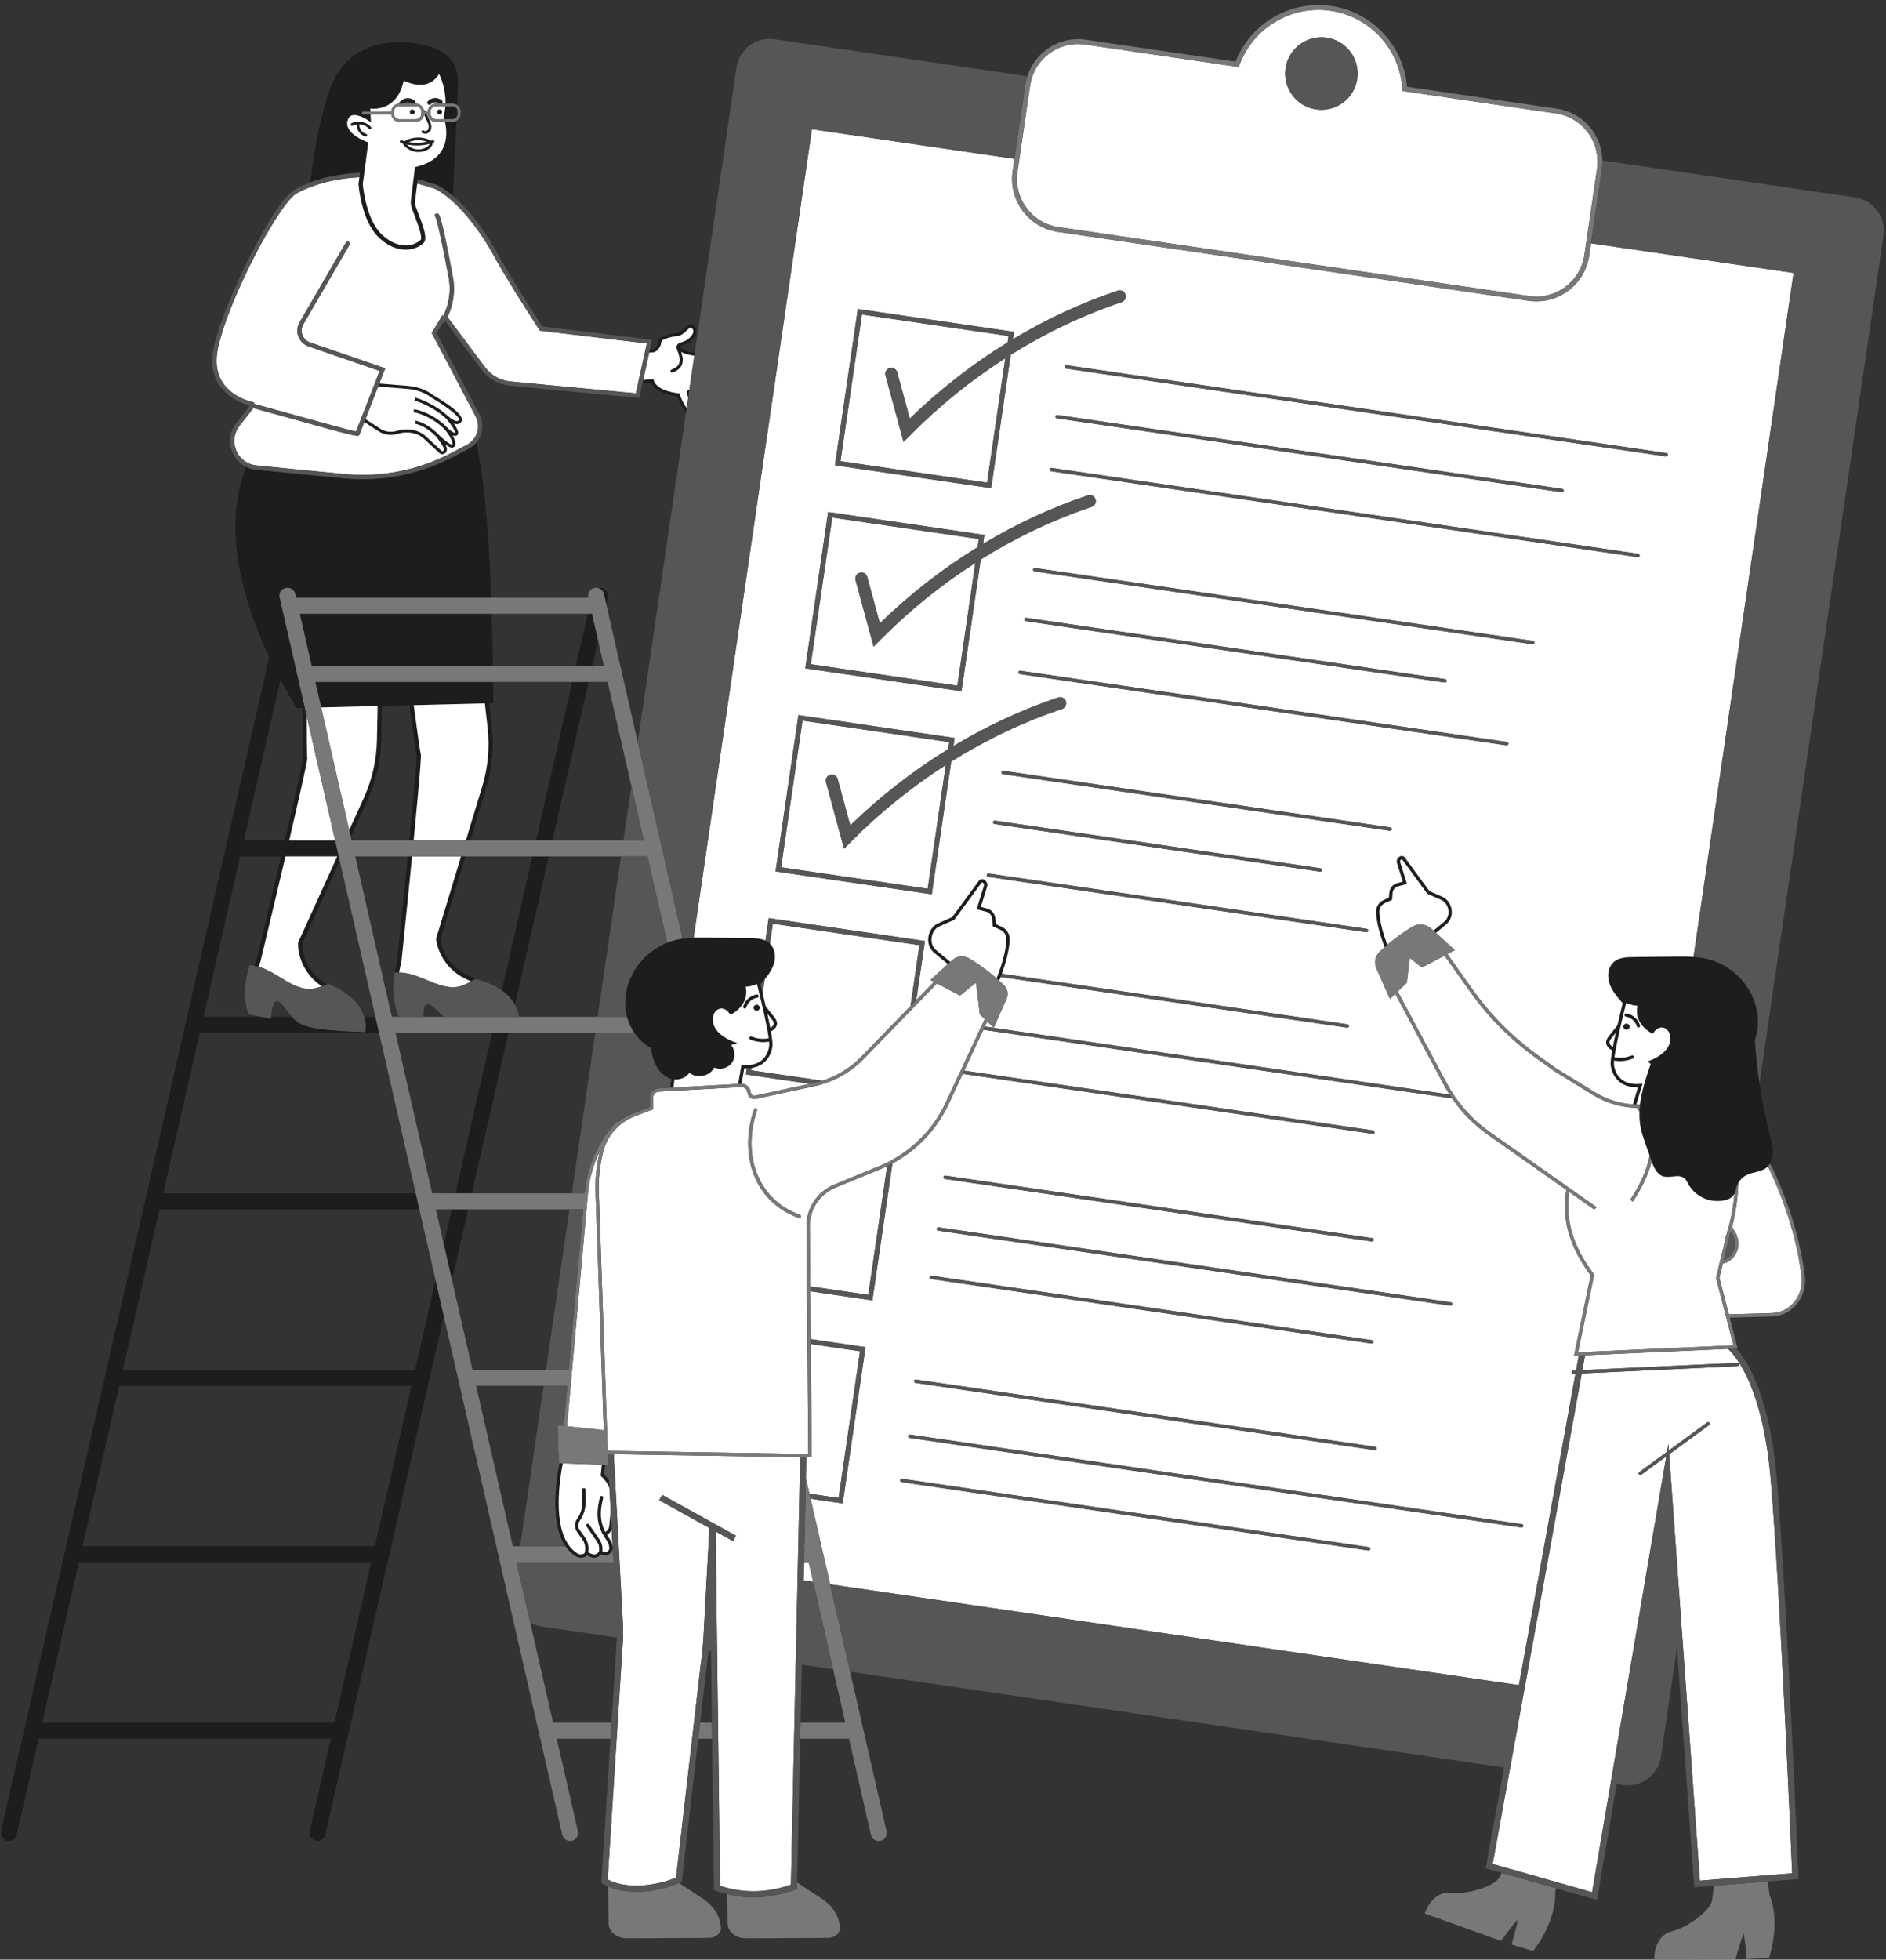
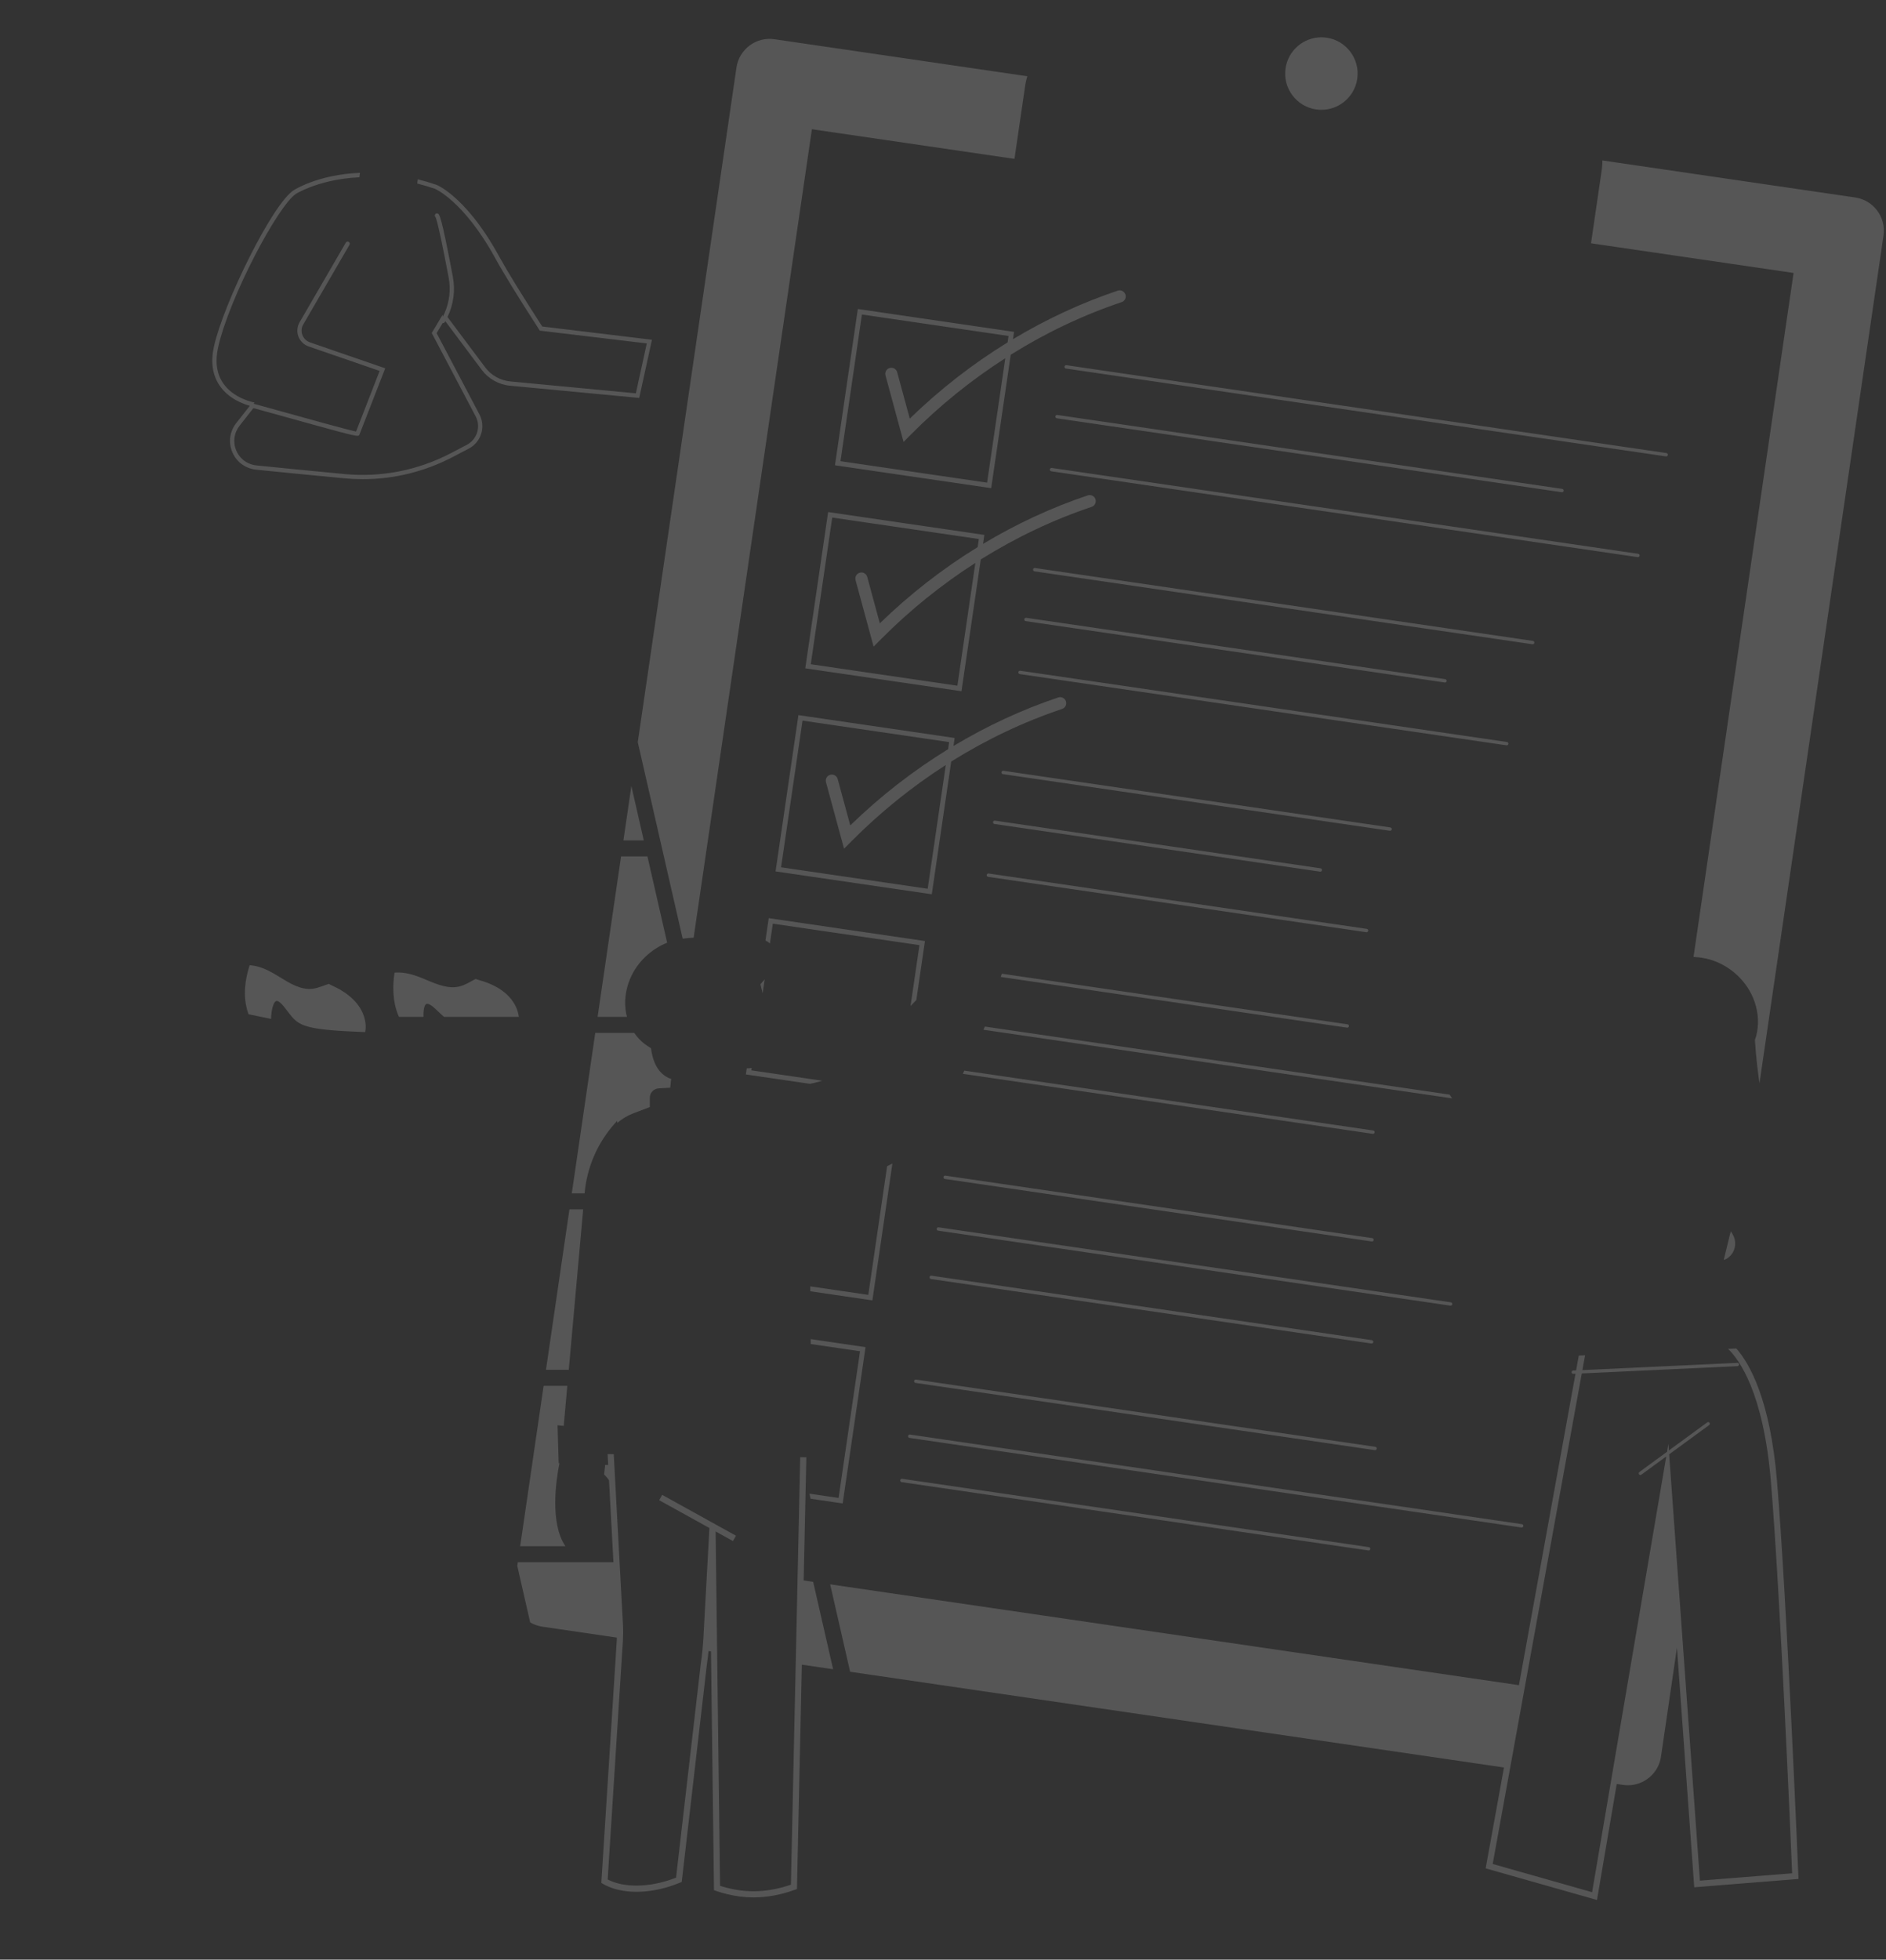
<svg xmlns="http://www.w3.org/2000/svg" fill="#000000" height="468.1" preserveAspectRatio="xMidYMid meet" version="1" viewBox="-0.2 -1.2 450.7 468.1" width="450.7" zoomAndPan="magnify">
  <rect x="-0.2" y="-1.2" width="450.7" height="468.1" fill="#333333" stroke="none" />
  <g id="change1_1">
-     <path d="M155.405,90.107l-2.079,0.224l0.083-0.378l0.083-0.378l2.431-0.262l0.085,0.295 c0.779,2.684,5.82,3.114,5.871,3.118l0.231,0.019l0.083,0.217c0.479,1.263,1.088,2.409,1.694,3.339 l-0.079,0.538l-0.078,0.535c-0.814-1.122-1.596-2.564-2.14-3.94 C160.551,93.319,156.435,92.696,155.405,90.107z M164.123,92.108c-0.262,0.27-0.14,0.943,0.133,1.676 l0.125-0.851l0.081-0.556l0.053-0.359c-0.027-0.011-0.057-0.027-0.078-0.028l-0.194-0.005 L164.123,92.108z M156.275,82.889c0.06-0.034,1.472-0.844,1.543-2.338 c0.039-0.875,2.904-1.344,3.846-1.499l0.393-0.066c0.671-0.121,1.329-0.739,1.909-1.284 c0.272-0.256,0.685-0.644,0.796-0.672c0.162,0.024,0.539,0.231,0.676,0.6 c0.157,0.42-0.03,0.958-0.54,1.554c-0.775,0.903-1.628,1.172-2.251,1.369 c-0.473,0.149-0.903,0.307-1.048,0.705c-0.039,0.037-0.076,0.076-0.102,0.126 c-0.131,0.254-0.03,0.583,0.152,1.082c0.019,0.053,0.035,0.098,0.056,0.155 c0.316,0.858,0.794,2.156,0.313,3.152c-0.252,0.523-0.774,0.928-1.525,1.218 c-0.078,0.03-0.145,0.065-0.227,0.092c-0.192,0.063-0.297,0.271-0.233,0.463 c0.051,0.154,0.194,0.252,0.348,0.252c0.038,0,0.077-0.006,0.115-0.019 c1.081-0.356,1.815-0.924,2.184-1.688c0.516-1.069,0.218-2.274-0.104-3.211 c0.421,0.227,0.968,0.429,1.651,0.609c0.261,0.068,0.793,0.168,1.495,0.291l0.053-0.363l0.053-0.363 c-0.664-0.117-1.18-0.213-1.415-0.275c-1.393-0.367-2.175-0.828-2.146-1.264 c0.005-0.076,0.35-0.185,0.602-0.264c0.667-0.21,1.676-0.529,2.588-1.591 c0.877-1.024,0.849-1.809,0.67-2.287c-0.226-0.606-0.815-1.003-1.256-1.069 c-0.421-0.061-0.834,0.326-1.406,0.864c-0.481,0.452-1.08,1.015-1.537,1.097l-0.381,0.064 c-1.536,0.251-4.396,0.719-4.46,2.188c-0.044,0.928-0.866,1.534-1.106,1.692l-0.885,0.057 l-0.082,0.372l-0.082,0.373l1.188-0.077L156.275,82.889z M97.241,203.371 c-0.825,8.37-1.756,17.553-2.544,25.185c-0.072,0.233-0.352,1.191-0.566,2.581l0.386-0.023 c0.044-0.003,0.089,0,0.134-0.002c0.173-0.008,0.346-0.009,0.519-0.006 c0.226-1.379,0.511-2.279,0.515-2.289c0.011-0.034,0.018-0.069,0.022-0.104 c1.086-10.516,1.923-18.802,2.568-25.341h-0.522H97.241z M110.505,203.371h-0.533l-5.923,19.533 c-0.017,0.057-0.024,0.116-0.021,0.175c0.004,0.074,0.471,7.104,8.367,10.133 c0.005-0.003,0.01-0.006,0.016-0.008c0.199-0.109,0.4-0.217,0.601-0.324 c0.081-0.043,0.16-0.088,0.242-0.13l0.207-0.107l0.219,0.081c0.081,0.03,0.163,0.051,0.244,0.077 c-0.063-0.101-0.147-0.186-0.265-0.224c-7.73-2.459-8.531-8.63-8.604-9.467l5.985-19.738H110.505z M72.609,150.543l0.116,0.508l0.169,0.741l1.389,6.079h15.843h0.512h0.509h5.196h0.516h0.514h17.235 h0.514h0.514h1.936c-0.072-4.184-0.153-8.339-0.269-12.453H71.438L72.609,150.543z M115.591,161.7 h-0.514H97.908h-0.514H96.878h-5.743h-0.51h-0.511H75.159l1.39,6.083l13.49-0.33 c-0.042,2.484-0.098,5.238-0.169,8.238c0,0,0,0.001,0,0.001 c-0.101,4.735-1.154,9.349-3.13,13.712l-3.493,7.685l0.188,0.821l0.188,0.821l4.047-8.906 c2.034-4.49,3.117-9.237,3.221-14.112c0.049-2.066,0.116-5.101,0.17-8.286l6.577-0.161 c1.201,8.851,1.553,11.289,1.753,11.937c0.082,0.741-0.714,9.464-1.775,20.338h0.513h0.522 c1.973-20.265,1.765-20.576,1.699-20.659c-0.175-0.513-0.939-6.138-1.686-11.642l17.007-0.416 c0.2,1.762,0.417,3.703,0.652,5.848c0.527,4.702,0.092,9.416-1.292,14.012l-3.899,12.857h0.533 h0.533l3.809-12.562c1.425-4.729,1.872-9.581,1.33-14.419c-0.227-2.066-0.44-3.975-0.642-5.761 l1.029-0.025c-0.03-1.695-0.058-3.387-0.086-5.075h-1.534H115.591z M107.923,24.193h-0.678h-0.515 h-0.506c-0.059,0.776-0.186,1.577-0.406,2.394l-0.043,0.16l0.059,0.154 c0.003,0.007,0.052,0.141,0.119,0.366h0.534h0.532h0.904c0.409,0,0.758-0.203,0.994-0.501 c0.031-0.646,0.061-1.291,0.092-1.936C108.782,24.456,108.39,24.193,107.923,24.193z M141.349,157.872 l1.387-6.067l-1.459-6.385h-1.008l-2.846,12.453h1.527H141.349z M144.12,140.681l0.579,2.533 l0.384-1.68c0.235-1.03-0.409-2.057-1.439-2.292c-0.311-0.071-0.619-0.053-0.908,0.022 C143.403,139.439,143.956,139.961,144.12,140.681z M138.95,161.7h-2.402l-8.648,37.843h1.531h2.395 l8.648-37.843H138.95z M127.025,203.371l-7.313,32.002c1.572,1.12,2.539,2.347,3.136,3.457 l8.103-35.458h-1.52H127.025z M103.89,304.607l1.963,8.591l-13.078,57.227l-0.01,0.043l-9.6,42.007 l-0.072,0.316l-5.549,24.283c-0.203,0.887-0.991,1.487-1.864,1.487c-0.142,0-0.285-0.016-0.428-0.048 c-1.031-0.236-1.675-1.262-1.439-2.293l5.049-22.094H9.024l-5.244,22.947 c-0.203,0.887-0.991,1.487-1.864,1.487c-0.142,0-0.285-0.016-0.428-0.048 c-1.031-0.236-1.675-1.262-1.439-2.293L34.516,285.393l0.006-0.025l19.259-84.276l0.012-0.055 l10.343-45.258c-9.107-19.41-9.884-34.527-5.497-45.459c0.715,0.346,1.492,0.582,2.322,0.667 c5.375,0.551,12.462,1.246,21.065,2.065c1.479,0.141,2.957,0.211,4.432,0.211 c7.472-0,14.831-1.799,21.508-5.286l3.851-2.01c0.727-0.379,1.354-0.892,1.861-1.505 c2.174,11.593,3.066,24.119,3.51,37.128H71.305h-0.741l-0.208-0.91 c-0.164-0.72-0.717-1.242-1.384-1.417c-0.289-0.076-0.597-0.093-0.908-0.022 c-1.031,0.235-1.675,1.262-1.439,2.292l0.384,1.679l0.025,0.107l0.118,0.518 c0.008,0.046,0.019,0.09,0.031,0.134l0.122,0.535l1.667,7.296l1.387,6.068l0.523,2.287 c0.002,0.011,0.005,0.022,0.008,0.033l0.345,1.508l0.824,3.607l0.516,2.257l0.072,0.315l0.444,1.943 c0.013,4.779,0.037,9.432,0.137,9.911c0.055,0.1,0.217,0.432-4.309,19.81h10.963l0.515,2.253 c0.007,0.04,0.017,0.079,0.027,0.119l0.211,0.924l0.122,0.532l0.066,0.289l0.188,0.821 L72.048,224.198c-0.036,0.779-0.05,6.239,5.887,9.771c-0.21,0.073-0.421,0.147-0.63,0.223 c-0.02,0.007-0.039,0.014-0.059,0.021c-0.178,0.064-0.353,0.126-0.527,0.188 c-6.093-4.095-5.689-10.301-5.684-10.369c0.005-0.059,0.02-0.116,0.044-0.169l9.313-20.491H68.02 c-1.517,6.453-3.469,14.675-5.983,25.154c-0.008,0.034-0.02,0.066-0.034,0.098 c-0.003,0.006-0.193,0.423-0.444,1.101c-0.166-0.047-0.334-0.082-0.501-0.121 c-0.168-0.039-0.335-0.075-0.504-0.104c0.24-0.664,0.437-1.117,0.502-1.26 c1.807-7.533,3.968-16.616,5.906-24.868h-9.776L48.428,241.699h13.789l2.361,0.49l0.022-0.49h4.977 c2.012,2.326,4.337,3.135,17.017,3.619l0.459,0.018l0.081-0.452c0.021-0.118,0.23-1.419-0.319-3.185 h2.701l0.875,3.828H47.553l-8.759,38.328h60.354l0.513,2.243c0.009,0.05,0.021,0.097,0.033,0.146 l0.329,1.44H37.919l-8.759,38.327h69.839L103.89,304.607z M58.061,199.543h9.798 c2.428-10.384,4.318-18.697,4.374-19.586c-0.112-0.548-0.148-2.63-0.171-12.063l-1.448,0.035 c-1.261-2.121-2.422-4.194-3.505-6.229H66.71L58.061,199.543z M88.496,371.969H18.658l-8.759,38.328 h69.839L88.496,371.969z M98.124,329.839H28.286l-8.753,38.303h69.839L98.124,329.839z M107.758,287.683 l-1.904,8.333l1.963,8.591l3.867-16.923h-1.519H107.758z M117.392,245.527l-8.759,38.328h1.532h2.394 l8.759-38.328h-1.532H117.392z M85.752,40.615l-0.07,0.531l-0.216,1.637l0.004,0.053 c0.013,0.174,0.191,2.34,0.866,4.951c0.656,2.537,1.783,5.494,3.694,7.455 c2.2,2.256,4.598,3.2,6.716,3.2c1.654,0,3.136-0.575,4.219-1.549 c1.045-0.941,0.196-3.445-1.119-6.878c-0.276-0.721-0.533-1.397-0.701-1.919 c-0.02-0.063-0.045-0.134-0.062-0.192c-0.105-0.354-0.135-0.725-0.088-1.105l0.512-4.154 l0.062-0.505l0.063-0.512c1.453,0.369,2.945,0.802,4.487,1.329c0.143,0.058,1.627,0.691,3.908,2.627 c0.283-5.98,0.565-11.96,0.848-17.94c-0.282,0.162-0.605,0.262-0.953,0.262h-0.746h-0.526h-0.527 c0.336,1.42,0.698,4.109-0.55,6.479c-1.093,2.077-3.201,3.506-6.266,4.248l-0.343,0.083 l-0.328,2.664l-0.063,0.511l-0.064,0.516l-0.526,4.266c-0.06,0.485-0.019,0.96,0.104,1.418 c0.009,0.034,0.009,0.07,0.02,0.104c0.172,0.576,0.457,1.321,0.788,2.184 c0.647,1.691,1.994,5.209,1.389,5.754c-2.107,1.896-6.054,1.954-9.522-1.604 c-1.675-1.718-2.709-4.348-3.342-6.688c-0.677-2.503-0.895-4.675-0.927-5.032l0.222-1.687l0.07-0.534 l0.071-0.537l0.955-7.24l-0.391-0.138c-0.054-0.019-5.39-1.938-4.57-5.026 c0.175-0.66,0.488-1.066,0.958-1.243c1.178-0.445,3.139,0.602,3.794,1.041l0.845,0.567 l-0.096-1.923h-0.511h-0.511h-0.042h-0.679c-0.176,0-0.319-0.143-0.319-0.319 c0-0.04,0.029-0.066,0.042-0.101c0.045-0.121,0.14-0.218,0.277-0.218h0.689h0.511h0.511 l-0.036-0.723c0.959,0.108,2.8,0.116,4.54-1.006c1.716-1.107,2.88-3.012,3.463-5.668 c1.087,0.54,3.382,1.445,5.542,0.78c1.202-0.37,2.174-1.166,2.901-2.37 c0.606,1.287,1.614,3.933,1.523,7.091h0.511h0.513h0.644c0.423,0,0.81,0.141,1.128,0.372 c0.049-1.032,0.098-2.064,0.146-3.096c0.106-2.24,0.188-4.597-0.829-6.595 c-1.518-2.983-5.04-4.33-8.335-4.917c-3.038-0.541-6.179-0.653-9.201-0.032 c-3.022,0.621-5.926,2.003-8.116,4.176c-3.106,3.081-4.54,7.436-5.633,11.672 c-1.459,5.652-2.481,11.413-3.092,17.218c2.697-1.005,6.701-2.072,11.831-2.27L85.752,40.615z M103.381,32.907c-0.085,0.029-0.173,0.05-0.259,0.077l0.084,0.011 c-0.089,0.672-0.607,1.283-1.423,1.675c-0.619,0.297-1.311,0.45-2,0.45 c-0.402,0-0.803-0.051-1.188-0.156c-1.049-0.285-1.998-0.965-2.604-1.866l0.041-0.028 c-0.153-0.044-0.308-0.082-0.46-0.133c-0.167-0.056-0.257-0.237-0.202-0.404 c0.056-0.167,0.235-0.258,0.404-0.202c0.232,0.077,0.469,0.141,0.707,0.203 c1.913-1.135,4.37-1.184,6.326-0.123c0.121-0.037,0.246-0.067,0.365-0.108 c0.166-0.058,0.348,0.032,0.406,0.198C103.635,32.668,103.547,32.849,103.381,32.907z M97.812,32.626 c-0.114,0.039-0.23,0.075-0.341,0.122c1.44,0.242,2.934,0.21,4.355-0.086 c-0.054-0.02-0.11-0.033-0.164-0.051C100.427,32.192,99.045,32.2,97.812,32.626z M102.475,33.176 c-0.992,0.256-2.015,0.386-3.039,0.386c-0.822,0-1.642-0.092-2.45-0.257 c0.489,0.492,1.107,0.862,1.775,1.043c0.903,0.244,1.903,0.152,2.746-0.253 C101.754,33.976,102.267,33.661,102.475,33.176z M101.166,25.45c0.112-0.019,0.227-0.017,0.341-0.018 l-0.057-0.128c-0.063-0.143-0.219-0.199-0.365-0.163c0.019,0.105,0.031,0.212,0.033,0.322 c0.014-0.003,0.026-0.01,0.04-0.013C101.16,25.45,101.163,25.45,101.166,25.45z M100.856,29.934 c-0.097-0.007-0.193,0.016-0.261,0.094c-0.116,0.133-0.102,0.334,0.031,0.45 c0.216,0.188,0.501,0.281,0.793,0.281c0.334,0,0.676-0.121,0.938-0.358 c0.393-0.356,0.58-0.914,0.515-1.529c-0.054-0.509-0.267-0.983-0.454-1.401l-0.616-1.377 c-0.119-0.024-0.239-0.033-0.361-0.026c-0.111,0.006-0.218,0.025-0.323,0.058l0.718,1.606 c0.176,0.393,0.357,0.8,0.401,1.208c0.043,0.405-0.072,0.775-0.309,0.989 c-0.247,0.224-0.668,0.256-0.883,0.069C100.991,29.95,100.923,29.939,100.856,29.934z M97.718,25.497 c-0.018,0.32,0.241,0.595,0.579,0.615c0.338,0.02,0.626-0.224,0.644-0.544 c0.018-0.32-0.241-0.596-0.579-0.615C98.025,24.934,97.736,25.177,97.718,25.497z M104.879,24.954 c-0.338-0.02-0.626,0.224-0.644,0.544c-0.018,0.32,0.241,0.595,0.579,0.615 c0.338,0.02,0.626-0.224,0.644-0.544C105.476,25.249,105.216,24.973,104.879,24.954z M105.38,22.761 c-0.479-0.378-1.101-0.57-1.716-0.532c-0.61,0.041-1.205,0.315-1.631,0.753 c-0.197,0.202-0.192,0.525,0.01,0.722c0.099,0.097,0.228,0.145,0.356,0.145 c0.133,0,0.266-0.051,0.366-0.154c0.25-0.257,0.597-0.416,0.955-0.443 c0.004-0,0.008-0.003,0.012-0.003c0.004-0,0.008,0.002,0.012,0.001 c0.353-0.02,0.709,0.09,0.988,0.305h0.642c0.031-0.024,0.065-0.044,0.09-0.077 C105.639,23.257,105.601,22.936,105.38,22.761z M95.505,24.309c0.112,0,0.213-0.048,0.303-0.116h-0.583 c-0.008,0-0.015,0.005-0.023,0.005c0.019,0.015,0.032,0.034,0.054,0.046 C95.335,24.288,95.421,24.309,95.505,24.309z M98.904,22.868c-0.568-0.487-1.347-0.699-2.083-0.569 c-0.737,0.13-1.395,0.598-1.761,1.25c-0.004,0.008-0.004,0.016-0.008,0.024 c0.058-0.005,0.113-0.017,0.172-0.017h0.457h0.723c0.179-0.125,0.383-0.213,0.594-0.251 c0.265-0.047,0.543-0.008,0.798,0.089c0.111,0.042,0.215,0.096,0.312,0.162h0.869 C99.135,23.342,99.108,23.043,98.904,22.868z M88.22,29.686c0.074,0,0.149-0.026,0.209-0.078 c0.133-0.116,0.147-0.317,0.031-0.45c-1.137-1.305-3.154-1.69-4.692-0.899 c-0.157,0.081-0.218,0.273-0.138,0.43c0.08,0.156,0.27,0.217,0.43,0.138 c0.305-0.157,0.638-0.255,0.979-0.301c-0.07,1.299,0.846,2.565,2.107,2.893 c0.027,0.007,0.054,0.01,0.08,0.01c0.142,0,0.271-0.095,0.309-0.239 c0.044-0.17-0.058-0.344-0.229-0.389c-0.97-0.252-1.702-1.271-1.632-2.271 c0.001-0.011-0.009-0.018-0.01-0.029c0.875,0.046,1.742,0.419,2.313,1.075 C88.043,29.649,88.132,29.686,88.22,29.686z M109.273,100.086c0.38-0.073,0.679-0.311,0.863-0.688 c0.763-1.562-4.327-4.75-6.513-6.023c-1.808-1.383-3.969-2.213-6.25-2.4l-6.926-0.569 c-0.045,0.116-0.092,0.237-0.139,0.357c-0.046,0.118-0.091,0.235-0.139,0.357l7.144,0.586 c2.14,0.176,4.167,0.955,5.901,2.278c3.627,2.117,6.553,4.498,6.262,5.093 c-0.107,0.219-0.239,0.27-0.342,0.29c-0.583,0.116-1.672-0.629-2.219-1.123l-0.002,0.002 c-3.597-3.292-7.71-4.425-7.884-4.472l-0.19,0.708c0.018,0.005,0.854,0.236,2.079,0.775 c1.068,0.469,2.433,1.177,3.821,2.174c0.562,0.403,1.126,0.851,1.676,1.354 c1.256,1.484,2.258,3.081,2.174,3.399c-0.194,0.152-1.17-0.453-2.138-1.45 c-0.062-0.068-0.126-0.135-0.189-0.2l-0.209,0.198l0.197-0.209 c-3.602-3.384-7.353-3.96-7.51-3.983l-0.106,0.726c0.014,0.002,0.583,0.093,1.47,0.39 c1.103,0.37,2.701,1.062,4.362,2.319c0.424,0.321,0.852,0.678,1.276,1.076 c0.06,0.065,0.126,0.136,0.2,0.212c0.654,0.712,1.14,1.444,1.473,2.076 c0.414,0.787,0.582,1.415,0.473,1.619c-0.019,0.033-0.125,0.029-0.219,0.012 c-0.411-0.079-1.279-0.747-2.083-1.449c-0.413-0.361-0.811-0.73-1.119-1.034l-0,0 c-2.812-2.855-5.299-3.19-5.403-3.203l-0.091,0.728c0.011,0.001,0.575,0.086,1.444,0.471 c0.553,0.245,1.233,0.63,1.979,1.182c0.493,0.365,1.008,0.789,1.542,1.331 c0.151,0.185,0.324,0.406,0.5,0.64c0.641,0.849,1.349,1.903,1.417,2.361 c0.039,0.257-0.033,0.446-0.202,0.533c-0.117,0.06-0.252,0.051-0.331-0.025l-2.884-2.669 l-1.021-0.945c-1.151-0.989-2.735-1.519-4.399-1.519c-0.659,0-1.33,0.083-1.992,0.253l-0.693,0.178 c-1.26,0.324-2.607,0.104-3.694-0.606l-3.499-2.284c-0.046,0.119-0.091,0.234-0.136,0.349 c-0.046,0.117-0.092,0.236-0.136,0.349l3.37,2.2c1.258,0.821,2.817,1.076,4.277,0.702l0.693-0.178 c2.073-0.534,4.323-0.097,5.721,1.103l0.535,0.495l3.354,3.104c0.181,0.176,0.423,0.268,0.675,0.268 c0.166,0,0.336-0.04,0.495-0.121c0.353-0.181,0.694-0.616,0.593-1.294 c-0.037-0.246-0.174-0.564-0.362-0.909c0.494,0.361,0.969,0.645,1.312,0.711 c0.628,0.12,0.897-0.189,1.002-0.384c0.241-0.447,0.062-1.208-0.339-2.044 c-0.072-0.15-0.137-0.297-0.223-0.451c0.397,0.159,0.774,0.18,1.066-0.045 c0.103-0.079,0.232-0.228,0.259-0.484c0.059-0.55-0.476-1.49-1.057-2.329 C108.59,100.081,108.947,100.149,109.273,100.086z M388.482,243.309c-0.409,0-0.74,0.331-0.74,0.74 c0,0.409,0.331,0.74,0.74,0.74c0.409,0,0.74-0.331,0.74-0.74 C389.222,243.64,388.891,243.309,388.482,243.309z M390.655,243.269 c0.125,0.22,0.229,0.452,0.294,0.698c0.028,0.105,0.101,0.177,0.188,0.228 c0.059,0.034,0.122,0.065,0.193,0.065c0.033,0,0.067-0.004,0.102-0.014 c0.21-0.056,0.336-0.271,0.279-0.482c-0.263-0.987-0.946-1.834-1.818-2.359 c-0.445-0.267-0.935-0.457-1.451-0.527c-0.214-0.03-0.416,0.121-0.444,0.337 c-0.029,0.216,0.121,0.415,0.337,0.444c0.252,0.034,0.495,0.109,0.729,0.206 C389.731,242.139,390.3,242.641,390.655,243.269z M423.478,274.145 c-0.015,0.922-0.253,1.863-0.733,2.638c-0.072,0.116-0.151,0.225-0.235,0.333 c-0.083,0.106-0.178,0.202-0.273,0.299c-0.085,0.087-0.151,0.191-0.246,0.27 c-1.347,1.113-3.315,1.044-4.874,1.833c-0.023,0.011-0.043,0.027-0.065,0.039 c-0.231,0.122-0.445,0.268-0.649,0.428c-0.248,0.195-0.478,0.412-0.682,0.654 c-0.183,0.216-0.345,0.449-0.489,0.694c-0.323,0.548-0.55,1.153-0.653,1.78 c-0.05,0.307-0.156,0.593-0.302,0.854c-0.201,0.36-0.484,0.67-0.819,0.918 c-0.365,0.269-0.792,0.465-1.248,0.565c-0.049,0.011-0.097,0.022-0.146,0.033 c-0.355,0.083-0.709,0.134-1.062,0.169c-0.132,0.013-0.264,0.028-0.396,0.035 c-0.132,0.007-0.263,0.006-0.394,0.006c-3.065,0.003-5.898-1.736-7.273-4.617 c-0.181-0.378-0.431-0.705-0.801-0.949c-1.179-0.776-2.735-0.113-4.151-0.2 c-0.195-0.012-0.386-0.043-0.573-0.089c-0.033-0.008-0.067-0.008-0.099-0.017 c-0.163-0.047-0.312-0.115-0.458-0.188c-1.192-0.592-1.85-1.983-2.331-3.305 c-0.012-0.034-0.025-0.068-0.037-0.102c-0.023-0.063-0.047-0.127-0.069-0.19 c-0.05-0.143-0.1-0.286-0.15-0.428c-0-0.001-0.001-0.002-0.001-0.003 c-0.085-0.243-0.171-0.487-0.256-0.73c-0.008-0.024-0.017-0.048-0.026-0.073 c-0.317-0.903-0.633-1.806-0.95-2.709c-0.442-1.262-0.886-2.528-1.153-3.838 c-0.267-1.311-0.35-2.63-0.301-3.95c0-0.01,0.001-0.02,0.002-0.029 c0.004-0.106,0.012-0.212,0.018-0.319c0.005-0.084,0.008-0.167,0.014-0.251 c0-0.007,0.001-0.014,0.001-0.021c0.003-0.043,0.004-0.085,0.007-0.128 c0.01-0.132,0.024-0.265,0.036-0.397c0.001-0.008,0.002-0.016,0.002-0.024 c0.002-0.023,0.005-0.047,0.007-0.07c0.013-0.131,0.025-0.263,0.04-0.394 c0.37-3.21,1.419-6.406,2.472-9.491c0.015-0.045,0.031-0.09,0.046-0.135l0.106-0.037l-0.49-0.407 l-0.321-0.267l0.147-0.052l0.509-0.179c0.044-0.016,4.314-1.55,4.743-4.668 c0.229-1.672-0.541-2.75-1.405-3.076c-0.896-0.342-1.871,0.08-2.545,1.094l-0.189,0.285l-0.31-0.148 c-0.045-0.021-4.323-2.13-3.369-6.545c-0.63-0.032-1.718-0.168-2.681-0.688 c-0.066,0.259-0.135,0.534-0.205,0.816c-0.265,1.06-0.556,2.26-0.849,3.506 c-0.04,0.169-0.079,0.338-0.119,0.508c-0.069,0.296-0.137,0.593-0.205,0.891 c-0.403,1.766-0.783,3.539-1.069,5.066c-0.025,0.132-0.048,0.261-0.072,0.389 c-0.024,0.13-0.048,0.263-0.07,0.389c-0.091,0.523-0.167,1.003-0.226,1.434 c1.374,0.249,2.814,0.112,4.102-0.423c0.196-0.083,0.431,0.011,0.516,0.213 c0.084,0.201-0.012,0.432-0.213,0.516c-0.981,0.409-2.048,0.617-3.113,0.617 c-0.464,0-0.927-0.052-1.384-0.132c-0.038,0.412-0.047,0.742-0.023,0.966 c0.273,2.482,2.056,4.994,6.249,4.604l0.584-0.055l-1.504,4.986c-0.136-0.004-0.27-0.014-0.406-0.021 c-0.135-0.007-0.271-0.011-0.406-0.021l1.226-4.067c-4.334,0.147-6.241-2.728-6.529-5.341 c-0.069-0.628,0.092-1.925,0.371-3.512c-0.146-0.061-0.289-0.133-0.427-0.218 c-0.677-0.419-1.08-1.124-1.029-1.797c0.047-0.615,0.439-1.107,0.727-1.467l1.969-2.478 c0.505-2.207,0.999-4.206,1.268-5.278c-0.28-0.317-0.559-0.633-0.832-0.954 c-1.101-1.294-2.125-2.724-2.507-4.379c-0.382-1.655,0.009-3.583,1.337-4.642 c1.214-0.968,2.894-1.03,4.447-1.048c3.39-0.04,6.779-0.08,10.169-0.12 c1.434-0.017,2.875-0.018,4.305,0.078c0.194,0.013,0.387,0.029,0.58,0.046 c0.193,0.017,0.387,0.024,0.58,0.046c0.621,0.072,1.239,0.17,1.851,0.307 c4.928,1.097,9.235,4.684,11.203,9.333c1.104,2.608,1.494,5.537,0.954,8.317 c-0.119,0.612-0.291,1.212-0.5,1.8c0.13,2.039,0.314,4.075,0.544,6.105 c0.082,0.726,0.173,1.45,0.268,2.175c0.091,0.693,0.18,1.387,0.282,2.078 c0.632,4.261,1.483,8.491,2.553,12.664C423.148,271.53,423.499,272.824,423.478,274.145z M384.966,246.692c-0.289,0.363-0.53,0.691-0.557,1.036c-0.033,0.434,0.306,0.848,0.657,1.065 c0.05,0.031,0.106,0.053,0.159,0.08c0.201-1.068,0.442-2.227,0.696-3.385L384.966,246.692z M344.86,213.192l-3.449-1.527l-5.924-8.069c-0.294-0.352-0.762-0.428-1.192-0.195 c-0.474,0.257-0.852,0.885-0.665,1.49l1.396,4.521l-1.312,0.34 c-1.058,0.274-1.825,1.189-1.912,2.277l-0.096,1.198l-1.328,0.609 c-1.073,0.492-1.751,1.583-1.729,2.781c0.052,2.72,1.188,6.201,2.036,8.441 c0.107-0.096,0.207-0.196,0.315-0.291c0.106-0.093,0.21-0.188,0.318-0.28 c-0.814-2.196-1.833-5.417-1.88-7.884c-0.017-0.884,0.481-1.688,1.268-2.049l1.75-0.801l0.133-1.66 c0.06-0.753,0.591-1.386,1.322-1.576l2.112-0.547l-1.641-5.311 c-0.063-0.206,0.101-0.463,0.288-0.564c0.056-0.03,0.097-0.04,0.126-0.04 c0.045,0,0.063,0.022,0.068,0.028l6.033,8.22l3.583,1.579c0.843,0.562,1.385,1.501,1.451,2.51 l0.01,0.166c0.061,0.943-0.338,1.865-1.065,2.467l-2.515,2.086l0.29,0.263l0.295,0.268l2.433-2.01 c0.923-0.762,1.428-1.931,1.351-3.124l-0.01-0.166C346.638,215.087,345.965,213.922,344.86,213.192z M144.413,348.723l-0.395-0.015l-0.395-0.015l-0.289,2.63l0.152,0.136 c0.737,0.655,1.315,1.451,1.733,2.322c0.074,0.154,0.152,0.306,0.215,0.465l-0.056-1.036 l-0.02-0.375l-0.024-0.45c-0.336-0.497-0.726-0.96-1.171-1.376L144.413,348.723z M145.687,366.759 l-0.825-1.326c0.502-0.292,0.882-0.749,1.107-1.28l-0.094-1.735l-0.145-2.674l-0.334,3.553 c-0.042,0.448-0.257,0.846-0.567,1.152c-0.119,0.117-0.251,0.216-0.398,0.299 c-0.067-0.129-0.116-0.256-0.176-0.385c-0.071-0.153-0.148-0.306-0.209-0.457 c-0.085-0.21-0.152-0.419-0.218-0.627c-0.592-1.856-0.507-3.646-0.179-5.352 c0.085-0.444,0.18-0.885,0.289-1.318c0.053-0.211-0.076-0.426-0.287-0.479 c-0.208-0.052-0.426,0.075-0.479,0.287c-0.651,2.598-1.023,5.411,0.429,8.411 c0.037,0.076,0.065,0.151,0.104,0.227l-0.006,0.002l0.027,0.043c0.018,0.034,0.028,0.067,0.046,0.101 c0.011,0.021,0.033,0.031,0.047,0.049l0.248,0.398l0.475,0.763l0.475,0.763 c0.184,0.296,0.28,0.627,0.333,0.966c0.023,0.149,0.059,0.296,0.056,0.448 c-0.007,0.361-0.201,0.68-0.519,0.852c-0.005,0.003-0.01,0.003-0.014,0.005 c-0.315,0.164-0.682,0.151-0.985-0.039l-0.145-0.091c0.053-0.396,0.041-0.79-0.025-1.176 c-0.003-0.018-0.004-0.037-0.007-0.056c-0.075-0.402-0.219-0.786-0.417-1.15 c-0.066-0.12-0.121-0.245-0.2-0.359l-2.501-3.626c-0.123-0.18-0.369-0.226-0.549-0.102 c-0.179,0.124-0.224,0.37-0.101,0.549l1.555,2.254l0.946,1.372c0.236,0.342,0.397,0.721,0.482,1.117 c0.037,0.17,0.057,0.344,0.065,0.518c0.008,0.172-0.005,0.344-0.025,0.518 c-0.005,0.044-0.002,0.089-0.009,0.133c-0.002,0.01,0.002,0.02,0.001,0.03l-0.005,0.011 c-0.004,0.009-0.012,0.014-0.016,0.022c-0.147,0.31-0.4,0.548-0.722,0.668 c-0.332,0.122-0.69,0.108-1.01-0.042l-0.862-0.403c0.099-0.481,0.114-0.973,0.056-1.455 c-0.08-0.671-0.309-1.32-0.677-1.898c-0.039-0.062-0.074-0.127-0.116-0.187l-1.27-1.795 c-0.459-0.65-0.459-1.521,0.042-2.224c0.531-0.746,0.894-1.575,1.116-2.443 c0.157-0.612,0.254-1.241,0.249-1.886l-0.024-3.062c-0.002-0.217-0.178-0.392-0.395-0.392 c-0.001,0-0.002,0-0.003,0c-0.218,0.002-0.393,0.18-0.392,0.397l0.024,3.062 c0.011,1.394-0.411,2.73-1.258,3.92c-0.656,0.92-0.658,2.159-0.005,3.082l1.27,1.795 c0.345,0.488,0.56,1.049,0.644,1.63c0.081,0.557,0.041,1.132-0.133,1.678 c-0.002,0.006-0,0.012-0.002,0.018c-0.503,0.331-1.153,0.372-1.673,0.047 c-0.743-0.463-1.366-1.057-1.896-1.743c-3.989-5.16-2.388-15.807-1.6-19.8l-0.403-0.015 l-0.405-0.015c-0.813,4.072-2.338,14.283,1.421,19.831c0.653,0.964,1.464,1.788,2.467,2.413 c0.858,0.535,1.967,0.445,2.74-0.191l0.75,0.352c0.283,0.133,0.585,0.199,0.888,0.199 c0.247,0,0.493-0.044,0.731-0.133c0.25-0.093,0.463-0.242,0.656-0.414 c0.107-0.095,0.216-0.189,0.302-0.305l0.021,0.014c0.55,0.346,1.222,0.368,1.794,0.06 c0.02-0.011,0.034-0.027,0.053-0.038c0.223-0.131,0.405-0.304,0.548-0.506 c0.201-0.284,0.326-0.62,0.332-0.987c0.003-0.156-0.006-0.31-0.024-0.463 C146.113,367.653,145.95,367.182,145.687,366.759z M184.757,241.669 c0.287,0.361,0.679,0.855,0.726,1.466c0.051,0.673-0.353,1.378-1.029,1.796 c-0.138,0.086-0.281,0.157-0.428,0.219c0.279,1.587,0.44,2.884,0.371,3.512 c-0.251,2.274-1.715,4.744-4.96,5.249c-0.192,0.03-0.391,0.051-0.596,0.067 c-0.191,0.015-0.387,0.024-0.59,0.025c-0.196,0.001-0.392,0.003-0.599-0.008l-0.65,3.699 c-0.054,0-0.106-0.008-0.161-0.004l-0.241,0.013l-0.404,0.022l0.804-4.578l0.362,0.034 c0.354,0.033,0.684,0.039,1.004,0.032c0.203-0.004,0.401-0.013,0.591-0.032 c0.207-0.021,0.407-0.048,0.599-0.085c2.64-0.51,3.837-2.523,4.057-4.519 c0.025-0.224,0.015-0.553-0.023-0.965c-0.457,0.08-0.919,0.132-1.383,0.132 c-0.618,0-1.234-0.078-1.835-0.217c-0.19-0.044-0.379-0.088-0.565-0.145 c-0.188-0.058-0.373-0.127-0.557-0.199c-0.052-0.02-0.106-0.035-0.158-0.056 c-0.201-0.084-0.296-0.314-0.213-0.516c0.079-0.192,0.294-0.281,0.486-0.219 c0.01,0.003,0.02,0.002,0.029,0.006c0.172,0.072,0.353,0.115,0.53,0.173 c0.186,0.061,0.369,0.134,0.56,0.18c0.985,0.236,2.015,0.251,3.012,0.07 c-0.059-0.43-0.134-0.91-0.226-1.434c-0.022-0.126-0.046-0.258-0.07-0.389 c-0.023-0.128-0.047-0.257-0.071-0.388c-0.286-1.527-0.666-3.3-1.069-5.066 c-0.068-0.299-0.136-0.595-0.205-0.892c-0.038-0.163-0.076-0.325-0.114-0.487 c-0.002-0.007-0.003-0.014-0.005-0.021c-0.12-0.511-0.24-1.015-0.358-1.505 c-0.125-0.521-0.248-1.019-0.367-1.5c-0.042-0.169-0.084-0.339-0.124-0.501 c-0.07-0.281-0.139-0.556-0.205-0.816c-0.963,0.521-2.051,0.657-2.681,0.688 c0.954,4.416-3.325,6.524-3.37,6.545l-0.309,0.148l-0.19-0.285 c-0.674-1.014-1.647-1.434-2.544-1.094c-0.864,0.326-1.633,1.404-1.404,3.075 c0.428,3.119,4.699,4.652,4.742,4.668l0.51,0.179l0.62,0.218l-0.889,0.274l-0.638,0.196 c0.103,0.121,0.191,0.253,0.274,0.387c0.727,1.172,0.698,2.795-0.133,3.907 c-0.927,1.241-2.751,1.713-4.164,1.078c-0.107,0.219-0.249,0.412-0.398,0.598 c-0.837,1.048-2.256,1.566-3.599,1.435c-0.72-0.07-1.416-0.308-1.976-0.782 c-0.748,1.154-2.185,1.681-3.569,1.575l-0.198,1.948l-0.399,0.022l-0.051,0.003l-0.348,0.019 l0.216-2.129c-0.047-0.012-0.093-0.027-0.139-0.041c-0.1-0.03-0.204-0.051-0.301-0.089 c-0.088-0.034-0.169-0.08-0.254-0.118c-1.536-0.696-2.659-2.139-3.295-3.711 c-0.433-1.07-0.664-2.202-0.833-3.347c-0.575-0.359-1.145-0.726-1.676-1.146 c-0.901-0.712-1.675-1.569-2.321-2.517c-0.793-1.162-1.383-2.465-1.743-3.828 c-0.07-0.266-0.139-0.533-0.192-0.803c-0.54-2.78-0.15-5.71,0.954-8.317 c1.647-3.888,4.93-7.027,8.843-8.595c0.766-0.307,1.554-0.559,2.36-0.739 c0.445-0.099,0.896-0.162,1.346-0.226c0.478-0.068,0.959-0.119,1.441-0.155 c0.198-0.015,0.395-0.036,0.593-0.047c0.197-0.011,0.393-0.021,0.59-0.028 c1.114-0.04,2.232-0.034,3.346-0.021c3.39,0.04,6.779,0.08,10.169,0.12 c1.236,0.015,2.549,0.065,3.647,0.569c0.188,0.086,0.368,0.188,0.542,0.304 c0.086,0.058,0.176,0.109,0.258,0.175c0.097,0.077,0.178,0.168,0.265,0.254 c1.105,1.094,1.426,2.853,1.072,4.388c-0.36,1.562-1.293,2.921-2.322,4.157 c-0.062,0.074-0.122,0.149-0.185,0.223c-0.171,0.201-0.347,0.399-0.521,0.597 c-0.104,0.119-0.207,0.238-0.311,0.357c0.048,0.191,0.102,0.408,0.163,0.654 c0.106,0.429,0.231,0.936,0.367,1.497c0.224,0.925,0.479,1.999,0.738,3.128L184.757,241.669z M183.183,240.956c0.254,1.158,0.495,2.317,0.696,3.385c0.053-0.027,0.11-0.049,0.16-0.081 c0.325-0.202,0.692-0.602,0.657-1.066c-0.026-0.342-0.257-0.657-0.557-1.035L183.183,240.956z M180.476,238.806c-0.335,0.071-0.592,0.354-0.592,0.71c0,0.281,0.163,0.517,0.394,0.643 c0.105,0.057,0.219,0.097,0.346,0.097c0.083,0,0.159-0.022,0.233-0.047 c0.293-0.099,0.507-0.367,0.507-0.693c0-0.249-0.131-0.458-0.319-0.592 c-0.121-0.086-0.261-0.148-0.421-0.148C180.571,238.776,180.525,238.796,180.476,238.806z M180.834,236.358c-0.054-0.017-0.111-0.024-0.17-0.013c-0.516,0.07-1.007,0.259-1.452,0.526 c-0.872,0.524-1.555,1.371-1.819,2.358c-0.056,0.211,0.069,0.427,0.28,0.482 c0.034,0.01,0.068,0.014,0.102,0.014c0.071,0,0.134-0.031,0.193-0.065 c0.087-0.051,0.16-0.123,0.188-0.228c0.065-0.246,0.17-0.477,0.294-0.697 c0.355-0.629,0.924-1.131,1.592-1.405c0.218-0.089,0.444-0.158,0.678-0.194 c0.017-0.003,0.034-0.009,0.051-0.011c0.216-0.029,0.367-0.228,0.338-0.443 C181.087,236.526,180.975,236.402,180.834,236.358z M239.24,220.216l-1.451-0.666l-0.104-1.313 c-0.094-1.162-0.914-2.138-2.042-2.431l-1.448-0.375l1.518-4.914 c0.197-0.638-0.202-1.301-0.703-1.573c-0.452-0.247-0.94-0.166-1.264,0.222l-6.386,8.702 l-3.794,1.685c-1.122,0.748-1.844,1.998-1.93,3.343l-0.012,0.178 c-0.082,1.281,0.459,2.533,1.448,3.35l3.253,2.678l0.289-0.263l0.295-0.268l-3.335-2.755 c-0.794-0.656-1.229-1.663-1.163-2.69l0.012-0.178c0.071-1.102,0.661-2.125,1.521-2.705l3.928-1.737 l6.495-8.852c0.02-0.023,0.052-0.062,0.118-0.062c0.037,0,0.085,0.012,0.147,0.046 c0.213,0.116,0.399,0.41,0.326,0.647l-1.762,5.704l2.249,0.583 c0.802,0.208,1.386,0.903,1.452,1.73l0.142,1.774l1.873,0.858c0.861,0.396,1.406,1.275,1.388,2.242 c-0.048,2.513-1.028,5.745-1.877,8.097c-0.047,0.13-0.094,0.262-0.14,0.387 c-0.05,0.134-0.097,0.259-0.145,0.386c-0.06,0.157-0.117,0.307-0.173,0.452 c0.108,0.095,0.206,0.194,0.313,0.29c0.107,0.095,0.207,0.193,0.312,0.289 c0.111-0.281,0.228-0.579,0.353-0.913c0.046-0.123,0.095-0.258,0.142-0.387 c0.047-0.129,0.094-0.252,0.142-0.387c0.854-2.384,1.813-5.613,1.863-8.2 C241.113,221.91,240.387,220.742,239.24,220.216z" fill="#1d1d1b" />
-   </g>
+     </g>
  <g id="change2_1">
-     <path d="M153.492,89.575l1.439-6.563l1.188-0.077l0.156-0.046 c0.06-0.034,1.472-0.844,1.543-2.338c0.039-0.875,2.904-1.344,3.846-1.499l0.393-0.066 c0.671-0.121,1.329-0.739,1.909-1.284c0.272-0.256,0.685-0.644,0.796-0.672 c0.162,0.024,0.539,0.231,0.676,0.6c0.157,0.42-0.03,0.958-0.54,1.554 c-0.775,0.903-1.628,1.172-2.251,1.369c-0.473,0.149-0.903,0.307-1.048,0.705 c-0.039,0.037-0.076,0.076-0.102,0.126c-0.131,0.254-0.03,0.583,0.152,1.082 c0.019,0.053,0.035,0.098,0.056,0.155c0.316,0.858,0.794,2.156,0.313,3.152 c-0.252,0.523-0.774,0.928-1.525,1.218c-0.078,0.03-0.145,0.065-0.227,0.092 c-0.192,0.063-0.297,0.271-0.233,0.463c0.051,0.154,0.194,0.252,0.348,0.252 c0.038,0,0.077-0.006,0.115-0.019c1.081-0.356,1.815-0.924,2.184-1.688 c0.516-1.069,0.218-2.274-0.104-3.211c0.421,0.227,0.968,0.429,1.651,0.609 c0.261,0.068,0.793,0.168,1.495,0.291l-1.206,8.238c-0.027-0.011-0.057-0.027-0.078-0.028 l-0.194-0.005l-0.119,0.124c-0.262,0.27-0.14,0.943,0.133,1.676l-0.369,2.518 c-0.606-0.931-1.215-2.076-1.694-3.339l-0.083-0.217l-0.231-0.019 c-0.051-0.004-5.092-0.435-5.871-3.118l-0.085-0.295L153.492,89.575z M179.215,259.759 c0.02,0.242,0.143,0.465,0.339,0.611c0.195,0.146,0.443,0.199,0.684,0.148l13.118-2.822 l-15.316-2.241l0.213-1.454c-0.196,0.001-0.392,0.003-0.599-0.008l-0.65,3.699 C178.175,257.689,179.122,258.584,179.215,259.759z M362.779,401.336l-164.597-24.088l-4.672-20.442 l7.665,1.122l5.463-37.334l-13.107-1.918l-0.095-11.423l14.838,2.172l4.784-32.695 c5.876-3.15,10.587-8.098,13.441-14.199l3.381-7.226l97.959,14.335 c0.02,0.003,0.04,0.005,0.06,0.005c0.196,0,0.368-0.145,0.397-0.345 c0.032-0.221-0.12-0.425-0.34-0.457l-97.72-14.301l4.569-9.765l112.004,16.392 c2.296,3.357,5.19,6.309,8.516,8.649l18.8,13.227c-0.794,3.851-0.989,11.389,5.789,20.402 l-3.98,19.205l1.151-0.052l-0.645,3.547l-0.697,0.033c-0.218,0.011-0.386,0.195-0.376,0.413 c0.011,0.211,0.185,0.376,0.395,0.376c0.006,0,0.012,0,0.019,0l0.515-0.024L362.779,401.336z M225.265,279.964c-0.032,0.221,0.12,0.425,0.34,0.457l102.004,14.928 c0.02,0.003,0.04,0.005,0.06,0.005c0.196,0,0.368-0.145,0.397-0.345 c0.032-0.221-0.12-0.425-0.34-0.457l-102.004-14.928C225.509,279.594,225.298,279.743,225.265,279.964z M223.644,292.312c-0.032,0.221,0.12,0.425,0.34,0.457l122.405,17.913 c0.02,0.003,0.04,0.005,0.06,0.005c0.196,0,0.368-0.145,0.397-0.345 c0.032-0.221-0.12-0.425-0.34-0.457l-122.405-17.913C223.885,291.939,223.676,292.092,223.644,292.312z M221.938,303.864c-0.032,0.221,0.12,0.425,0.34,0.457l105.243,15.402 c0.021,0.003,0.04,0.005,0.06,0.005c0.196,0,0.368-0.145,0.397-0.345 c0.032-0.221-0.12-0.425-0.34-0.457l-105.243-15.402C222.17,303.491,221.97,303.644,221.938,303.864z M218.246,328.679c-0.032,0.221,0.12,0.425,0.34,0.457l109.755,16.062 c0.02,0.003,0.04,0.005,0.06,0.005c0.196,0,0.368-0.145,0.397-0.345 c0.032-0.221-0.12-0.425-0.34-0.457l-109.755-16.062C218.49,328.31,218.278,328.46,218.246,328.679z M216.802,341.818c-0.032,0.221,0.12,0.425,0.34,0.457l146.232,21.4 c0.02,0.003,0.04,0.005,0.06,0.005c0.196,0,0.368-0.145,0.397-0.345 c0.032-0.221-0.12-0.425-0.34-0.457l-146.232-21.4C217.044,341.448,216.835,341.597,216.802,341.818z M327.262,368.822c0.032-0.221-0.12-0.425-0.34-0.457l-111.536-16.323 c-0.22-0.028-0.425,0.12-0.458,0.34c-0.032,0.221,0.12,0.425,0.34,0.457l111.536,16.323 c0.021,0.003,0.04,0.005,0.06,0.005C327.061,369.167,327.233,369.022,327.262,368.822z M191.946,371.969l-0.095,4.352l2.268,0.332l-1.07-4.684H191.946z M192.174,368.141l-0.133-0.58 l-0.013,0.58H192.174z M145.687,366.759c0.263,0.422,0.426,0.893,0.484,1.382h0.014l-0.216-3.988 c-0.225,0.531-0.605,0.988-1.107,1.28L145.687,366.759z M165.561,222.789l28.262-193.122l48.407,7.084 l-0.434,2.962c-1.018,6.963,3.817,13.458,10.78,14.476l112.52,16.467 c0.624,0.091,1.243,0.136,1.856,0.136c6.226,0,11.692-4.577,12.621-10.916l0.433-2.962l48.406,7.084 l-23.91,163.38c-1.43-0.096-2.871-0.095-4.305-0.078c-3.39,0.04-6.779,0.08-10.169,0.12 c-1.553,0.018-3.233,0.08-4.447,1.048c-1.328,1.059-1.718,2.987-1.337,4.642 c0.382,1.655,1.406,3.086,2.507,4.379c0.273,0.321,0.553,0.637,0.832,0.954 c-0.269,1.073-0.763,3.072-1.268,5.278l-1.969,2.478c-0.287,0.359-0.68,0.852-0.727,1.467 c-0.051,0.673,0.353,1.378,1.029,1.797c0.138,0.085,0.281,0.156,0.427,0.218 c-0.279,1.587-0.44,2.884-0.371,3.512c0.288,2.613,2.195,5.488,6.529,5.341l-1.226,4.067 c-3.221-0.227-6.357-1.225-9.13-2.928l-9.202-5.665l-4.207-3.022 c-6.122-4.397-11.438-9.743-15.804-15.889l-5.966-8.401l1.776-0.936l-4.53-4.119l2.433-2.01 c0.923-0.762,1.428-1.931,1.351-3.124l-0.01-0.166c-0.082-1.255-0.755-2.421-1.86-3.15 l-3.449-1.527l-5.924-8.069c-0.294-0.352-0.762-0.428-1.192-0.195 c-0.474,0.257-0.852,0.885-0.665,1.49l1.396,4.521l-1.312,0.34 c-1.058,0.274-1.825,1.189-1.912,2.277l-0.096,1.198l-1.328,0.609 c-1.073,0.492-1.751,1.583-1.729,2.781c0.052,2.72,1.188,6.201,2.036,8.441 c-0.427,0.384-0.856,0.766-1.259,1.162c-1.008,0.991-1.303,2.524-0.734,3.813l3.261,7.388 l1.276-1.227l11.663,21.827c0.41,0.768,0.861,1.513,1.329,2.247l-111.059-16.253l0.565-1.208 l1.558,1.498l3.063-6.943c0.487-1.103,0.235-2.389-0.624-3.234 c-0.363-0.357-0.754-0.702-1.136-1.051c0.111-0.281,0.228-0.579,0.353-0.913l82.764,12.111 c0.02,0.003,0.04,0.005,0.06,0.005c0.196,0,0.368-0.145,0.397-0.345 c0.032-0.221-0.12-0.425-0.34-0.457l-82.597-12.088c0.854-2.384,1.813-5.613,1.863-8.2 c0.024-1.281-0.701-2.448-1.849-2.974l-1.451-0.666l-0.104-1.313 c-0.094-1.162-0.914-2.138-2.042-2.431l-1.448-0.375l1.518-4.914 c0.197-0.638-0.202-1.301-0.703-1.573c-0.452-0.247-0.94-0.166-1.264,0.222l-6.386,8.702 l-3.794,1.685c-1.122,0.748-1.844,1.998-1.93,3.343l-0.012,0.178 c-0.082,1.281,0.459,2.533,1.448,3.35l3.253,2.678l-4.171,3.791l0.844,0.445l-4.226,4.348 l2.064-14.1l-37.334-5.463l-0.781,5.336c-1.098-0.505-2.411-0.555-3.647-0.569 c-3.39-0.04-6.779-0.08-10.169-0.12C167.793,222.755,166.675,222.749,165.561,222.789z M326.765,221.138c0.032-0.221-0.12-0.425-0.34-0.458l-90.372-13.225 c-0.217-0.032-0.425,0.12-0.457,0.34c-0.032,0.221,0.12,0.425,0.34,0.458l90.372,13.225 c0.02,0.003,0.04,0.004,0.06,0.004C326.564,221.483,326.736,221.339,326.765,221.138z M237.448,195.625l77.808,11.387c0.021,0.003,0.04,0.004,0.06,0.004 c0.196,0,0.368-0.145,0.397-0.345c0.032-0.221-0.12-0.425-0.34-0.458l-77.808-11.387 c-0.213-0.034-0.425,0.121-0.457,0.34C237.076,195.388,237.228,195.592,237.448,195.625z M332.388,196.907c0.032-0.221-0.12-0.425-0.34-0.458l-92.463-13.531 c-0.215-0.034-0.425,0.121-0.457,0.34c-0.032,0.221,0.12,0.425,0.34,0.458l92.463,13.531 c0.02,0.003,0.04,0.004,0.06,0.004C332.187,197.252,332.359,197.108,332.388,196.907z M360.258,176.497c0.032-0.221-0.12-0.425-0.34-0.458L243.615,159.019 c-0.214-0.031-0.425,0.12-0.457,0.34c-0.032,0.221,0.12,0.425,0.34,0.458l116.304,17.021 c0.02,0.003,0.04,0.004,0.06,0.004C360.057,176.842,360.229,176.697,360.258,176.497z M244.916,147.175l100.133,14.654c0.02,0.003,0.04,0.004,0.06,0.004 c0.196,0,0.368-0.145,0.397-0.345c0.032-0.221-0.12-0.425-0.34-0.458l-100.133-14.654 c-0.213-0.03-0.425,0.12-0.457,0.34C244.544,146.938,244.696,147.143,244.916,147.175z M366.465,152.352c0.032-0.221-0.12-0.425-0.34-0.458L247.131,134.48 c-0.224-0.03-0.425,0.12-0.457,0.34c-0.032,0.221,0.12,0.425,0.34,0.458l118.993,17.414 c0.021,0.003,0.04,0.004,0.06,0.004C366.263,152.696,366.435,152.552,366.465,152.352z M391.623,131.545c0.032-0.221-0.12-0.425-0.34-0.458L251.139,110.578 c-0.217-0.03-0.425,0.12-0.457,0.34c-0.032,0.221,0.12,0.425,0.34,0.458l140.144,20.509 c0.021,0.003,0.04,0.004,0.06,0.004C391.422,131.889,391.593,131.745,391.623,131.545z M252.353,98.72 l120.659,17.658c0.021,0.003,0.04,0.004,0.06,0.004c0.196,0,0.368-0.145,0.397-0.345 c0.032-0.221-0.12-0.425-0.34-0.458L252.47,97.923c-0.216-0.033-0.425,0.121-0.457,0.34 C251.981,98.484,252.133,98.688,252.353,98.72z M254.64,86.036c-0.228-0.033-0.425,0.121-0.457,0.34 c-0.032,0.221,0.12,0.425,0.34,0.458l143.386,20.984c0.02,0.003,0.04,0.004,0.06,0.004 c0.196,0,0.368-0.145,0.397-0.345c0.032-0.221-0.12-0.425-0.34-0.458L254.64,86.036z M199.334,109.943l37.334,5.463l4.664-31.869c8.392-5.242,17.298-9.479,26.496-12.561 c0.758-0.254,1.166-1.075,0.912-1.833s-1.074-1.166-1.832-0.913 c-8.658,2.901-17.059,6.81-25.032,11.59l0.256-1.748l-37.334-5.463L199.334,109.943z M192.236,158.447 l37.333,5.464l4.606-31.473c8.392-5.242,17.298-9.479,26.496-12.561 c0.758-0.254,1.166-1.075,0.912-1.833c-0.253-0.758-1.074-1.167-1.832-0.913 c-8.659,2.902-17.06,6.81-25.032,11.59l0.314-2.143l-37.334-5.464L192.236,158.447z M185.137,206.951 l37.334,5.464l4.639-31.705c8.392-5.242,17.299-9.48,26.496-12.562 c0.758-0.254,1.166-1.075,0.912-1.833c-0.253-0.758-1.075-1.167-1.832-0.913 c-8.658,2.901-17.059,6.81-25.033,11.59l0.28-1.911l-37.333-5.464L185.137,206.951z M242.945,39.882 l0.434-2.962l0.084-0.574l0.084-0.574l2.42-16.534c0.046-0.313,0.112-0.62,0.181-0.925 c0.044-0.19,0.095-0.377,0.148-0.564c0.053-0.188,0.106-0.377,0.169-0.561 c0.747-2.214,2.138-4.15,4.052-5.576c2.024-1.507,4.428-2.299,6.906-2.299 c0.565,0,1.135,0.042,1.704,0.125l36.7,5.371l0.161-0.444c3.235-8.903,12.397-14.37,21.784-12.994 c9.386,1.374,16.598,9.235,17.146,18.691l0.027,0.472l36.7,5.371 c5.62,0.823,9.706,5.57,9.906,11.053c0.007,0.195,0.007,0.39,0.004,0.587 c-0.003,0.194-0.008,0.388-0.021,0.583c-0.02,0.312-0.043,0.624-0.089,0.938l-2.419,16.534 l-0.084,0.574l-0.084,0.574l-0.433,2.962c-0.927,6.331-6.834,10.726-13.161,9.801l-112.52-16.467 C246.415,52.116,242.019,46.213,242.945,39.882z M307.008,15.117c-0.336,2.289,0.241,4.571,1.622,6.426 c1.382,1.855,3.403,3.062,5.692,3.396c4.731,0.694,9.131-2.59,9.822-7.315 s-2.59-9.131-7.314-9.822c-0.423-0.062-0.844-0.092-1.26-0.092 C311.346,7.711,307.637,10.816,307.008,15.117z M217.491,102.587l-1.767,1.78l-4.315-15.892 c-0.209-0.771,0.247-1.567,1.018-1.776c0.772-0.206,1.567,0.247,1.776,1.018l3.007,11.077 c7.159-6.954,15.024-13.067,23.381-18.206l0.225-1.534l-35.038-5.127l-5.128,35.038l35.038,5.127 l4.35-29.725C231.958,89.547,224.369,95.657,217.491,102.587z M210.335,151.486l-1.767,1.78 l-4.315-15.891c-0.209-0.771,0.246-1.567,1.018-1.776c0.773-0.208,1.566,0.246,1.776,1.018 l3.008,11.076c7.159-6.953,15.023-13.066,23.38-18.206l0.282-1.93l-35.038-5.128l-5.127,35.038 l35.037,5.128l4.292-29.33C224.801,138.446,217.213,144.556,210.335,151.486z M203.271,199.757 l-1.767,1.78l-4.316-15.891c-0.209-0.771,0.246-1.567,1.018-1.776 c0.772-0.207,1.567,0.246,1.776,1.018l3.008,11.076c7.158-6.953,15.023-13.066,23.38-18.205 l0.248-1.698l-35.037-5.128l-5.128,35.038l35.038,5.128l4.326-29.562 C217.737,186.718,210.149,192.828,203.271,199.757z M205.615,251.224l11.777-12.118l2.128-14.541 l-35.038-5.127l-0.696,4.753c1.105,1.094,1.426,2.853,1.072,4.388 c-0.36,1.562-1.293,2.921-2.322,4.157l-0.487,3.327c0.224,0.925,0.479,1.999,0.738,3.128 l1.97,2.478c0.287,0.361,0.679,0.855,0.726,1.466c0.051,0.673-0.353,1.378-1.029,1.796 c-0.138,0.086-0.281,0.157-0.428,0.219c0.279,1.587,0.44,2.884,0.371,3.512 c-0.251,2.274-1.715,4.744-4.96,5.249l-0.083,0.566l16.942,2.479 C199.824,255.847,203.018,253.897,205.615,251.224z M211.793,277.37 c-0.532,0.255-1.07,0.5-1.619,0.726l-10.704,4.398c-3.778,1.553-6.197,5.194-6.163,9.279 l0.119,14.303l13.868,2.03L211.793,277.37z M192.491,346.9l-0.108,4.974l0.85,3.718l6.963,1.019 l5.127-35.037l-11.782-1.724l0.226,27.07l-0.404-0.006L192.491,346.9z M83.247,197.09l3.493-7.685 c1.976-4.363,3.029-8.977,3.13-13.712c0-0,0-0.001,0-0.001c0.071-3,0.128-5.754,0.169-8.238 l-13.49,0.33L83.247,197.09z M79.881,199.543l-6.792-29.721c0.013,4.779,0.037,9.432,0.137,9.911 c0.055,0.1,0.217,0.432-4.309,19.81H79.881z M71.079,223.862l9.313-20.491H68.02 c-1.517,6.453-3.469,14.675-5.983,25.154c-0.008,0.034-0.02,0.066-0.034,0.098 c-0.003,0.006-0.193,0.423-0.444,1.101c1.68,0.478,3.28,1.367,4.682,2.225l0.307,0.19 c2.524,1.559,5.129,3.168,7.905,2.847c0.768-0.085,1.507-0.318,2.266-0.586 c-6.093-4.095-5.689-10.301-5.684-10.369C71.04,223.973,71.055,223.915,71.079,223.862z M104.028,223.078c-0.003-0.059,0.004-0.118,0.021-0.175l5.923-19.533H98.275 c-0.645,6.539-1.482,14.825-2.568,25.341c-0.004,0.036-0.011,0.071-0.022,0.104 c-0.003,0.01-0.289,0.91-0.515,2.289c2.078,0.031,4.196,0.789,6.018,1.551l0.334,0.141 c2.733,1.153,5.559,2.343,8.246,1.6c0.913-0.248,1.746-0.702,2.625-1.185 C104.498,230.182,104.031,223.152,104.028,223.078z M115.671,166.825l-17.007,0.416 c0.747,5.504,1.511,11.129,1.686,11.642c0.066,0.083,0.274,0.394-1.699,20.659h12.482l3.899-12.857 c1.384-4.595,1.819-9.31,1.292-14.012C116.088,170.528,115.871,168.588,115.671,166.825z M152.566,89.04l0.191-0.869l0.225-1.024l0.892-4.066l0.082-0.373l0.082-0.373l0.329-1.498 l-25.562-3.053l-0.15-0.233c-5.013-7.747-8.473-13.375-10.579-17.207 c-3.801-6.906-7.447-11.039-10.109-13.436c-2.529-2.277-4.17-2.987-4.203-3 c-1.458-0.498-2.875-0.914-4.254-1.265l-0.512,4.154c-0.047,0.38-0.017,0.752,0.088,1.105 c0.018,0.058,0.042,0.129,0.062,0.192c0.168,0.522,0.425,1.198,0.701,1.919 c1.314,3.434,2.164,5.937,1.119,6.878c-1.083,0.974-2.565,1.549-4.219,1.549 c-2.118,0-4.517-0.943-6.716-3.2c-1.911-1.961-3.038-4.917-3.694-7.455 c-0.675-2.611-0.853-4.778-0.866-4.951l-0.004-0.053l0.216-1.637 c-5.228,0.238-9.246,1.388-11.826,2.384c-2.107,0.813-3.259,1.524-3.295,1.549 c-4.278,2.738-15.931,24.721-18.618,36.621c-0.771,3.396-0.394,6.272,1.121,8.547 c2.512,3.774,7.368,4.661,7.417,4.67l0.14,0.024l-0.182,0.311c0.124,0.03,0.315,0.079,0.608,0.158 c0.83,0.223,2.499,0.684,5.975,1.651c6.047,1.682,15.893,4.421,17.865,4.819 c0.202-0.517,0.605-1.552,1.108-2.844c0.044-0.112,0.091-0.234,0.136-0.349 c0.045-0.115,0.09-0.23,0.136-0.349c0.871-2.238,1.958-5.032,2.843-7.307 c0.047-0.12,0.093-0.239,0.139-0.357c0.046-0.119,0.094-0.242,0.139-0.357 c0.499-1.284,0.909-2.337,1.135-2.919l-16.948-5.837c-1.151-0.396-2.052-1.271-2.473-2.401 c-0.202-0.543-0.276-1.113-0.235-1.675c0.044-0.59,0.217-1.171,0.523-1.699l11.051-19.027 c0.142-0.244,0.455-0.327,0.698-0.185c0.244,0.142,0.327,0.454,0.185,0.698L72.271,76.3 c-0.444,0.765-0.523,1.678-0.215,2.505c0.313,0.842,0.987,1.495,1.848,1.792l17.952,6.183 l-0.192,0.495c-0.067,0.171-0.551,1.417-1.218,3.131l6.926,0.569 c2.281,0.187,4.442,1.017,6.25,2.4c2.186,1.273,7.276,4.461,6.513,6.023 c-0.184,0.376-0.482,0.614-0.863,0.688c-0.326,0.063-0.683-0.005-1.034-0.136 c0.581,0.839,1.115,1.779,1.057,2.329c-0.027,0.256-0.156,0.405-0.259,0.484 c-0.292,0.225-0.669,0.204-1.066,0.045c0.086,0.154,0.151,0.301,0.223,0.451 c0.401,0.837,0.58,1.597,0.339,2.044c-0.105,0.195-0.375,0.504-1.002,0.384 c-0.342-0.066-0.818-0.35-1.312-0.711c0.188,0.344,0.325,0.663,0.362,0.909 c0.101,0.678-0.24,1.113-0.593,1.294c-0.159,0.081-0.329,0.121-0.495,0.121 c-0.252,0-0.494-0.092-0.675-0.268l-3.354-3.104l-0.535-0.495c-1.397-1.2-3.648-1.637-5.721-1.103 l-0.693,0.178c-1.46,0.375-3.019,0.12-4.277-0.702l-3.37-2.2 c-0.667,1.713-1.14,2.929-1.175,3.014c-0.065,0.16-0.114,0.279-0.467,0.279 c-1.021,0-4.591-0.993-18.477-4.856c-2.951-0.821-5.551-1.544-6.387-1.761l-3.304,4.21 c-1.347,1.713-1.643,3.933-0.792,5.938c0.561,1.323,1.543,2.341,2.765,2.949 c0.624,0.31,1.307,0.521,2.036,0.595c5.373,0.551,12.457,1.246,21.058,2.064 c8.773,0.835,17.551-0.88,25.372-4.964l3.851-2.01c0.885-0.463,1.595-1.163,2.068-2.017 c0.165-0.298,0.303-0.613,0.406-0.945c0.401-1.286,0.276-2.651-0.352-3.843l-10.493-19.916 l2.603-4.349l0.029,0.497c0.155-0.296,0.299-0.596,0.432-0.9c1.163-2.657,1.521-5.606,0.979-8.48 c-1.456-7.722-2.26-11.335-2.696-13.026c-0.245-0.948-0.374-1.294-0.438-1.417 c-0.145-0.126-0.212-0.329-0.156-0.526c0.078-0.271,0.362-0.426,0.631-0.351 c0.44,0.126,0.856,0.245,3.663,15.129c0.616,3.269,0.16,6.632-1.278,9.609l8.991,12.006 c1.44,1.923,3.638,3.156,6.03,3.382l29.987,2.837L152.566,89.04z M97.797,23.393 c-0.255-0.097-0.533-0.136-0.798-0.089c-0.212,0.038-0.415,0.126-0.594,0.251h0.476h1.228 C98.012,23.489,97.908,23.435,97.797,23.393z M95.808,24.193h3.385c0.711,0,1.29,0.579,1.29,1.29 v0.495c0,0.711-0.579,1.29-1.29,1.29h-3.968c-0.711,0-1.29-0.579-1.29-1.29V25.482 c0-0.703,0.567-1.272,1.267-1.285c0.019,0.015,0.032,0.034,0.054,0.046 c0.079,0.044,0.165,0.065,0.25,0.065C95.617,24.309,95.718,24.261,95.808,24.193z M97.718,25.497 c-0.018,0.32,0.241,0.595,0.579,0.615c0.338,0.02,0.626-0.224,0.644-0.544 c0.018-0.32-0.241-0.596-0.579-0.615C98.025,24.934,97.736,25.177,97.718,25.497z M105.818,26.587 l-0.043,0.16l0.059,0.154c0.003,0.007,0.052,0.141,0.119,0.366h-1.999 c-0.638,0-1.145-0.474-1.248-1.083c0.001-0.002,0.004-0.003,0.005-0.005 c0.08-0.123,0.045-0.269-0.047-0.374v-0.323c0-0.711,0.579-1.29,1.29-1.29h2.269 C106.164,24.968,106.037,25.77,105.818,26.587z M105.458,25.569c0.018-0.32-0.241-0.596-0.579-0.615 c-0.338-0.02-0.626,0.224-0.644,0.544c-0.018,0.32,0.241,0.595,0.579,0.615 C105.152,26.132,105.44,25.889,105.458,25.569z M82.85,27.647c0.175-0.66,0.488-1.066,0.958-1.243 c1.178-0.445,3.139,0.602,3.794,1.041l0.845,0.567l-0.096-1.923h4.957 c0.059,1.01,0.891,1.815,1.916,1.815h3.968c1.011,0,1.833-0.784,1.912-1.775 c0.003-0.001,0.005-0.002,0.008-0.002c0.002-0.001,0.004-0.001,0.007-0.002l0.718,1.606 c0.176,0.393,0.357,0.8,0.401,1.208c0.043,0.405-0.072,0.775-0.309,0.989 c-0.247,0.224-0.668,0.256-0.883,0.069c-0.055-0.047-0.123-0.059-0.189-0.063 c-0.097-0.007-0.193,0.016-0.261,0.094c-0.116,0.133-0.102,0.334,0.031,0.45 c0.216,0.188,0.501,0.281,0.793,0.281c0.334,0,0.676-0.121,0.938-0.358 c0.393-0.356,0.58-0.914,0.515-1.529c-0.054-0.509-0.267-0.983-0.454-1.401l-0.616-1.377 c0.084,0.017,0.164,0.04,0.243,0.072c0.096,0.974,0.91,1.739,1.908,1.739h2.169 c0.336,1.42,0.698,4.109-0.55,6.479c-1.093,2.077-3.201,3.506-6.266,4.248l-0.343,0.083 l-0.328,2.664l-0.063,0.511l-0.064,0.516l-0.526,4.266c-0.06,0.485-0.019,0.96,0.104,1.418 c0.009,0.034,0.009,0.07,0.02,0.104c0.172,0.576,0.457,1.321,0.788,2.184 c0.647,1.691,1.994,5.209,1.389,5.754c-2.107,1.896-6.054,1.954-9.522-1.604 c-1.675-1.718-2.709-4.348-3.342-6.688c-0.677-2.503-0.895-4.675-0.927-5.032l0.222-1.687l0.07-0.534 l0.071-0.537l0.955-7.24l-0.391-0.138C87.367,32.654,82.03,30.736,82.85,27.647z M95.37,32.534 c-0.056,0.167,0.035,0.348,0.202,0.404c0.152,0.051,0.307,0.088,0.46,0.133l-0.041,0.028 c0.606,0.901,1.555,1.581,2.604,1.866c0.386,0.105,0.787,0.156,1.188,0.156 c0.69,0,1.382-0.152,2-0.45c0.815-0.392,1.333-1.003,1.423-1.675l-0.084-0.011 c0.086-0.027,0.174-0.048,0.259-0.077c0.167-0.058,0.255-0.239,0.198-0.406 c-0.058-0.166-0.24-0.255-0.406-0.198c-0.12,0.041-0.244,0.071-0.365,0.108 c-1.956-1.06-4.413-1.012-6.326,0.123c-0.238-0.062-0.475-0.125-0.707-0.203 C95.606,32.276,95.426,32.367,95.37,32.534z M84.061,28.826c0.305-0.157,0.638-0.255,0.979-0.301 c-0.07,1.299,0.846,2.565,2.107,2.893c0.027,0.007,0.054,0.01,0.08,0.01 c0.142,0,0.271-0.095,0.309-0.239c0.044-0.17-0.058-0.344-0.229-0.389 c-0.97-0.252-1.702-1.271-1.632-2.271c0.001-0.011-0.009-0.018-0.01-0.029 c0.875,0.046,1.742,0.419,2.313,1.075c0.063,0.072,0.152,0.109,0.241,0.109 c0.074,0,0.149-0.026,0.209-0.078c0.133-0.116,0.147-0.317,0.031-0.45 c-1.137-1.305-3.154-1.69-4.692-0.899c-0.157,0.081-0.218,0.273-0.138,0.43 C83.712,28.844,83.902,28.906,84.061,28.826z M93.301,25.452c0.016-0.99,0.781-1.792,1.752-1.88 c0.004-0.008,0.003-0.016,0.008-0.024c0.366-0.652,1.024-1.119,1.761-1.25 c0.736-0.13,1.515,0.082,2.083,0.569c0.204,0.175,0.23,0.474,0.074,0.687h0.214 c0.946,0,1.731,0.686,1.893,1.586c0.146-0.036,0.301,0.02,0.365,0.163l0.057,0.128 c0.176-0.001,0.349,0.019,0.52,0.062V25.482c0-1.063,0.864-1.927,1.927-1.927h0.778 c-0.279-0.215-0.636-0.325-0.988-0.305c-0.004,0-0.008-0.002-0.012-0.001 c-0.004,0-0.008,0.003-0.012,0.003c-0.357,0.027-0.705,0.186-0.955,0.443 c-0.1,0.103-0.233,0.154-0.366,0.154c-0.128,0-0.257-0.048-0.356-0.145 c-0.202-0.197-0.207-0.52-0.01-0.722c0.426-0.438,1.021-0.712,1.631-0.753 c0.615-0.039,1.236,0.154,1.716,0.532c0.221,0.174,0.259,0.496,0.085,0.717 c-0.025,0.032-0.059,0.052-0.09,0.077h0.879c0.091-3.158-0.917-5.804-1.523-7.091 c-0.727,1.204-1.699,2-2.901,2.37c-2.16,0.666-4.455-0.24-5.542-0.78 c-0.584,2.656-1.747,4.561-3.463,5.668c-1.74,1.123-3.582,1.115-4.54,1.006l0.036,0.723H93.301z M101.507,34.095c0.248-0.119,0.76-0.434,0.969-0.919c-0.992,0.256-2.015,0.386-3.039,0.386 c-0.822,0-1.642-0.092-2.45-0.257c0.489,0.492,1.107,0.862,1.775,1.043 C99.664,34.593,100.664,34.501,101.507,34.095z M101.826,32.663c-0.054-0.02-0.11-0.033-0.164-0.051 c-1.234-0.419-2.617-0.411-3.85,0.015c-0.114,0.039-0.23,0.075-0.341,0.122 C98.91,32.99,100.404,32.958,101.826,32.663z M106.915,98.242c0.547,0.494,1.636,1.239,2.219,1.123 c0.103-0.02,0.235-0.071,0.342-0.29c0.291-0.595-2.635-2.976-6.262-5.093 c-1.734-1.323-3.761-2.102-5.901-2.278l-7.144-0.586c-0.928,2.387-2.112,5.431-3.03,7.79 l3.499,2.284c1.087,0.709,2.434,0.93,3.694,0.606l0.693-0.178c0.662-0.17,1.333-0.253,1.992-0.253 c1.664,0,3.248,0.53,4.399,1.519l1.021,0.945l2.884,2.669c0.079,0.077,0.214,0.085,0.331,0.025 c0.169-0.086,0.241-0.276,0.202-0.533c-0.068-0.458-0.776-1.512-1.417-2.361 c-0.177-0.234-0.349-0.454-0.5-0.64c-0.534-0.541-1.049-0.966-1.542-1.331 c-0.746-0.552-1.426-0.937-1.979-1.182c-0.87-0.386-1.433-0.47-1.444-0.471l0.091-0.728 c0.104,0.013,2.592,0.348,5.403,3.203l0-0c0.308,0.304,0.706,0.674,1.119,1.034 c0.804,0.702,1.672,1.37,2.083,1.449c0.093,0.017,0.2,0.021,0.219-0.012 c0.11-0.203-0.059-0.832-0.473-1.619c-0.332-0.632-0.819-1.363-1.473-2.076 c-0.074-0.076-0.141-0.147-0.2-0.212c-0.424-0.398-0.852-0.756-1.276-1.076 c-1.661-1.257-3.259-1.949-4.362-2.319c-0.887-0.297-1.456-0.388-1.47-0.39l0.106-0.726 c0.158,0.023,3.908,0.599,7.51,3.983l-0.197,0.209l0.209-0.198c0.063,0.065,0.127,0.132,0.189,0.2 c0.968,0.998,1.944,1.602,2.138,1.45c0.084-0.318-0.918-1.915-2.174-3.399 c-0.55-0.503-1.114-0.95-1.676-1.354c-1.388-0.997-2.753-1.705-3.821-2.174 c-1.225-0.538-2.061-0.77-2.079-0.775l0.19-0.708c0.174,0.047,4.287,1.18,7.884,4.472 L106.915,98.242z M430.314,303.64c-0.702-5.746-2.622-14.869-7.775-25.701 c-0.088-0.186-0.191-0.359-0.301-0.525c-0.085,0.087-0.151,0.191-0.246,0.27 c-1.347,1.113-3.315,1.044-4.874,1.833c-0.023,0.011-0.043,0.027-0.065,0.039 c-0.231,0.122-0.445,0.268-0.649,0.428c-0.248,0.195-0.478,0.412-0.682,0.654 c-0.183,0.216-0.345,0.449-0.489,0.694c-0.116,3.202-0.538,6.819-1.514,10.55l0.288,0.477l0.472,0.782 l0.039,0.065c0.169,0.28,0.298,0.577,0.409,0.878c0.509,1.389,0.405,2.953-0.339,4.27 c-0.111,0.197-0.235,0.383-0.368,0.558c-0.207,0.274-0.442,0.515-0.693,0.732 c-0.207,0.178-0.424,0.342-0.657,0.479c-0.418,0.247-0.876,0.415-1.355,0.514l-0.821,3.384 l1.024,3.977l0.374,1.453l0.374,1.452l0.477,1.852l10.311-0.296c2.001-0.057,3.847-0.953,5.196-2.522 C429.915,308.231,430.595,305.936,430.314,303.64z M384.966,246.692 c-0.289,0.363-0.53,0.691-0.557,1.036c-0.033,0.434,0.306,0.848,0.657,1.065 c0.05,0.031,0.106,0.053,0.159,0.08c0.201-1.068,0.442-2.227,0.696-3.385L384.966,246.692z M390.822,262.643l1.504-4.986l-0.584,0.055c-4.193,0.391-5.976-2.121-6.249-4.604 c-0.025-0.224-0.015-0.553,0.023-0.966c0.458,0.08,0.92,0.132,1.384,0.132 c1.065,0,2.132-0.208,3.113-0.617c0.201-0.084,0.297-0.314,0.213-0.516 c-0.085-0.202-0.319-0.296-0.516-0.213c-1.288,0.536-2.728,0.672-4.102,0.423 c0.058-0.43,0.134-0.91,0.226-1.434c0.022-0.126,0.046-0.258,0.07-0.389 c0.023-0.128,0.047-0.257,0.072-0.389c0.286-1.527,0.666-3.3,1.069-5.066 c0.068-0.298,0.136-0.595,0.205-0.891c0.04-0.17,0.079-0.339,0.119-0.508 c0.292-1.246,0.584-2.446,0.849-3.506c0.07-0.281,0.139-0.556,0.205-0.816 c0.963,0.521,2.051,0.656,2.681,0.688c-0.954,4.415,3.324,6.523,3.369,6.545l0.31,0.148 l0.189-0.285c0.674-1.014,1.648-1.436,2.545-1.094c0.864,0.326,1.634,1.404,1.405,3.076 c-0.429,3.118-4.699,4.652-4.743,4.668l-0.509,0.179l-0.147,0.052l0.321,0.267l0.49,0.407 l-0.106,0.037c-0.015,0.045-0.031,0.09-0.046,0.135c-1.053,3.085-2.101,6.281-2.472,9.491 c-0.155-0.003-0.316-0.007-0.466-0.01l-0-0.001l-0.169-0.003 C390.99,262.655,390.906,262.646,390.822,262.643z M389.222,244.049c0-0.409-0.331-0.74-0.74-0.74 c-0.409,0-0.74,0.331-0.74,0.74c0,0.409,0.331,0.74,0.74,0.74 C388.891,244.788,389.222,244.457,389.222,244.049z M391.138,244.194c0.059,0.034,0.122,0.065,0.193,0.065 c0.033,0,0.067-0.004,0.102-0.014c0.21-0.056,0.336-0.271,0.279-0.482 c-0.263-0.987-0.946-1.834-1.818-2.359c-0.445-0.267-0.935-0.457-1.451-0.527 c-0.214-0.03-0.416,0.121-0.444,0.337c-0.029,0.216,0.121,0.415,0.337,0.444 c0.252,0.034,0.495,0.109,0.729,0.206c0.667,0.274,1.237,0.776,1.592,1.404 c0.125,0.22,0.229,0.452,0.294,0.698C390.978,244.072,391.051,244.144,391.138,244.194z M412.753,321.004l-1.778,0.08l-0.59,0.026l-0.591,0.026l-17.956,0.803l-0.59,0.026l-0.59,0.026 l-12.07,0.54l-0.644,3.544l12.199-0.569l0.591-0.028l0.591-0.028l17.961-0.838l0.591-0.028 l0.59-0.028l4.495-0.21c0.246-0.001,0.402,0.159,0.413,0.376c0.01,0.218-0.158,0.402-0.376,0.413 l-4.648,0.217l-0.59,0.028l-0.591,0.028l-17.961,0.838l-0.591,0.028l-0.591,0.028l-12.228,0.571 l-13.567,74.674l-0.104,0.571l-0.104,0.571l-3.157,17.376l-0.104,0.572l-0.104,0.571l-4.149,22.836 l2.822,0.801l0.714,0.203l0.713,0.202l9.792,2.779l0.707,0.201l0.707,0.201l8.301,2.356 l4.437-26.059l0.097-0.572l0.097-0.573l13.091-76.88l-5.959,4.357 c-0.069,0.052-0.151,0.076-0.232,0.076c-0.121,0-0.241-0.056-0.318-0.162 c-0.129-0.176-0.091-0.422,0.086-0.551l6.614-4.836l0.322-1.89l0.113,1.572l8.564-6.263 l0.596-0.435c0.018-0.013,0.039-0.018,0.059-0.028c0.167-0.084,0.376-0.046,0.492,0.114 c0.029,0.04,0.047,0.083,0.059,0.128c0.03,0.107,0.014,0.221-0.046,0.315 c-0.026,0.04-0.058,0.078-0.099,0.108l-0.563,0.412l-0.657,0.481l-8.337,6.097l2.459,34.071 l0.194,2.686l0.194,2.682l4.503,62.396l3.359-0.268l0.737-0.059l0.737-0.059l9.703-0.773 l0.732-0.058l0.732-0.058l6.039-0.481c-0.302-7.179-2.851-66.871-5.071-93.525 C421.213,331.342,415.355,323.487,412.753,321.004z M412.627,292.707l0.045,0.011 c0.069-0.239,0.133-0.477,0.197-0.715c0.047-0.176,0.098-0.352,0.143-0.528 c0.034-0.133,0.065-0.265,0.097-0.397l0.011-0.188l0.025,0.041c0.584-2.408,0.94-4.757,1.134-6.965 c-0.201,0.36-0.484,0.67-0.819,0.918c-0.365,0.269-0.792,0.465-1.248,0.565 c-0.049,0.011-0.097,0.022-0.146,0.033c-0.355,0.083-0.709,0.134-1.062,0.169 c-0.132,0.013-0.264,0.028-0.396,0.035c-0.132,0.007-0.263,0.006-0.394,0.006 c-3.065,0.003-5.898-1.736-7.273-4.617c-0.181-0.378-0.431-0.705-0.801-0.949 c-1.179-0.776-2.735-0.113-4.151-0.2c-0.195-0.012-0.386-0.043-0.573-0.089 c-0.033-0.008-0.067-0.008-0.099-0.017c-0.163-0.047-0.312-0.115-0.458-0.188 c-1.192-0.592-1.85-1.983-2.331-3.305c-0.012-0.034-0.025-0.068-0.037-0.102 c-0.809,3.306-2.422,6.415-4.034,8.919c-0.157,0.244-0.314,0.48-0.47,0.712l-0.279-0.245 l-0.315-0.277c0.038-0.056,0.075-0.11,0.112-0.166c1.871-2.819,3.814-6.503,4.483-10.366 c-0.317-0.903-0.633-1.806-0.95-2.709c-0.442-1.262-0.886-2.528-1.153-3.838 c-0.267-1.311-0.35-2.63-0.301-3.95c-0.112-0.145-0.229-0.29-0.35-0.434 c-0.062-0.074-0.115-0.149-0.18-0.223c-0.059-0.068-0.112-0.137-0.173-0.205 c-0.369-0.01-0.736-0.036-1.103-0.065c-3.284-0.26-6.48-1.292-9.31-3.03l-9.227-5.681 l-4.23-3.038c-6.192-4.448-11.57-9.855-15.985-16.073l-6.028-8.486l-5.4,2.847l-2.907-2.325 l-0.706,5.954l-2.164,2.082l11.768,22.023c0.509,0.952,1.075,1.872,1.675,2.77 c0.1,0.149,0.192,0.302,0.294,0.45c0.107,0.154,0.221,0.303,0.33,0.455 c2.172,3.029,4.845,5.703,7.892,7.847l18.526,13.035l0-0l7.066,4.971l-0,0 l-0.309,0.265v0l-0.309,0.264l-0.001,0l-5.924-4.168c-0.706,3.833-0.679,11.008,5.823,19.573 l0.108,0.143l-3.848,18.562l0.317-0.014l0.752-0.034l0.751-0.034l12.041-0.539l0.59-0.026 l0.59-0.026l17.956-0.803l0.591-0.026l0.59-0.026l0.781-0.035l1.113-0.05l1.033-0.046 l0.015-0.001l-1.698-6.595l-0.101-0.392l-0.065-0.251l-0.036-0.141l-0.337-1.311l-0.374-1.453 l-1.541-5.987l0.022-0.096l0.776-3.196l0.098-0.402l0.097-0.4l1.188-4.898l-0.118-0.041 c0.174-0.492,0.333-0.983,0.485-1.474L412.627,292.707z M341.822,220.619l0.54,0.491l2.515-2.086 c0.728-0.602,1.126-1.523,1.065-2.467l-0.01-0.166c-0.066-1.009-0.608-1.949-1.451-2.51 l-3.583-1.579l-6.033-8.22c-0.005-0.006-0.023-0.028-0.068-0.028c-0.029,0-0.07,0.01-0.126,0.04 c-0.188,0.102-0.352,0.358-0.288,0.564l1.641,5.311l-2.112,0.547c-0.731,0.189-1.263,0.823-1.322,1.576 l-0.133,1.66l-1.75,0.801c-0.786,0.361-1.284,1.166-1.268,2.049 c0.047,2.467,1.067,5.688,1.88,7.884c1.808-1.556,3.807-3.001,5.974-4.306 C338.725,219.319,340.588,219.499,341.822,220.619z M145.406,368.59 c0.003-0.152-0.032-0.299-0.056-0.448c-0.053-0.339-0.149-0.67-0.333-0.966l-0.475-0.763 l-0.475-0.763l-0.248-0.398c-0.014-0.018-0.036-0.028-0.047-0.049 c-0.018-0.034-0.028-0.067-0.046-0.101l-0.027-0.043l0.006-0.002 c-0.039-0.076-0.067-0.151-0.104-0.227c-1.452-3-1.081-5.813-0.429-8.411 c0.053-0.212,0.27-0.339,0.479-0.287c0.211,0.053,0.34,0.268,0.287,0.479 c-0.109,0.433-0.203,0.873-0.289,1.318c-0.328,1.706-0.413,3.496,0.179,5.352 c0.067,0.209,0.134,0.417,0.218,0.627c0.061,0.152,0.138,0.305,0.209,0.457 c0.06,0.128,0.108,0.256,0.176,0.385c0.147-0.083,0.279-0.182,0.398-0.299 c0.31-0.306,0.525-0.704,0.567-1.152l0.334-3.553l-0.058-1.063l-0.158-2.925l-0.082-1.511 c-0.063-0.159-0.141-0.311-0.215-0.465c-0.418-0.87-0.996-1.667-1.733-2.322l-0.152-0.136 l0.289-2.63l-9.322-0.352c-0.787,3.994-2.388,14.641,1.6,19.8 c0.53,0.686,1.153,1.28,1.896,1.743c0.52,0.325,1.17,0.284,1.673-0.047 c0.002-0.006,0-0.012,0.002-0.018c0.174-0.546,0.214-1.121,0.133-1.678 c-0.084-0.581-0.299-1.142-0.644-1.63l-1.27-1.795c-0.653-0.923-0.651-2.162,0.005-3.082 c0.847-1.189,1.269-2.526,1.258-3.92l-0.024-3.062c-0.001-0.218,0.173-0.396,0.392-0.397 c0.001,0,0.002,0,0.003,0c0.216,0,0.393,0.175,0.395,0.392l0.024,3.062 c0.005,0.645-0.092,1.274-0.249,1.886c-0.223,0.868-0.585,1.697-1.116,2.443 c-0.5,0.702-0.501,1.573-0.042,2.224l1.27,1.795c0.043,0.06,0.077,0.125,0.116,0.187 c0.367,0.578,0.596,1.227,0.677,1.898c0.058,0.483,0.043,0.974-0.056,1.455l0.862,0.403 c0.32,0.15,0.678,0.164,1.01,0.042c0.323-0.12,0.576-0.358,0.722-0.668 c0.004-0.008,0.012-0.014,0.016-0.022l0.005-0.011c0.001-0.01-0.003-0.02-0.001-0.03 c0.007-0.044,0.004-0.089,0.009-0.133c0.021-0.173,0.033-0.346,0.025-0.518 c-0.008-0.175-0.028-0.348-0.065-0.518c-0.086-0.396-0.246-0.775-0.482-1.117l-0.946-1.372 l-1.555-2.254c-0.124-0.179-0.079-0.425,0.101-0.549c0.18-0.124,0.426-0.078,0.549,0.102 l2.501,3.626c0.079,0.114,0.135,0.239,0.2,0.359c0.199,0.364,0.343,0.748,0.417,1.15 c0.003,0.018,0.004,0.037,0.007,0.056c0.066,0.386,0.078,0.78,0.025,1.176l0.145,0.091 c0.302,0.19,0.67,0.203,0.985,0.039c0.005-0.002,0.01-0.003,0.014-0.005 C145.205,369.269,145.399,368.951,145.406,368.59z M140.3,283.855 c-0.001,0.015-0.004,0.03-0.006,0.045l-0.34,3.783l-3.445,38.327l-0.344,3.828l-0.867,9.651 l8.778,0.931l-0.365-10.582l-0.132-3.828l-1.322-38.327l-0.132-3.828l-0.01-0.284 c-0.115-3.332,0.26-6.651,1.097-9.875C141.618,276.839,140.628,280.267,140.3,283.855z M165.89,346.478l-0.585-0.009l-0.585-0.009l-15.977-0.254l-1.165-0.018l-0.076-0.001l-0.326-0.005 l-0.259-0.004l-0.144-0.002l-0.307-0.005l0.06,1.109l0.025,0.462l0.021,0.398l0.015,0.287 l0.021,0.381l0.138,2.545l0.908,16.791l0.093,1.726l0.032,0.591l0.032,0.591l0.05,0.92 l0.806,14.914c0.038,0.709,0.049,1.422,0.042,2.136c-0.002,0.195-0.015,0.389-0.02,0.583 c-0.005,0.195-0.011,0.389-0.02,0.584c-0.009,0.207-0.008,0.416-0.021,0.623l-1.243,19.488 l-0.244,3.828l-2.03,31.83l-0.032,0.507l-0.082,1.291c0.031,0.017,0.066,0.03,0.097,0.046 c3.799,1.958,9.799,1.873,15.455-0.19c0.262-0.096,0.525-0.19,0.786-0.295l3.839-33.189 l0.443-3.828l1.635-14.134c0.161-1.064,0.288-2.131,0.393-3.198c0.019-0.194,0.028-0.386,0.046-0.58 c0.017-0.193,0.03-0.386,0.046-0.58c0.04-0.506,0.092-1.012,0.12-1.517l0.886-16.174 l0.032-0.582l0.032-0.581l0.054-0.982l0.21-3.828l0.238-4.344l-11.999-6.641l0.355-0.642 l0.355-0.641l17.633,9.76l-0.355,0.641l-0.355,0.642l-4.15-2.297l0.044,3.522l0.048,3.828 l0.016,1.289l0.007,0.587l0.007,0.588l0.224,17.871l0.007,0.587l0.007,0.588l0.211,16.818 l0.048,3.828l0.441,35.136c0.565,0.186,1.13,0.339,1.696,0.485c4.98,1.289,9.989,1.049,15.234-0.751 l0.033-1.496l0.726-33.374l0.083-3.828l0.306-14.07l0.013-0.585l0.013-0.585l0.387-17.781 l0.013-0.585l0.013-0.584l0.09-4.138l0.083-3.828l0.14-6.442l0.115-5.288l0.013-0.585l0.013-0.585 l0.182-8.365l-3.724-0.059L165.89,346.478z M184.039,244.26c0.325-0.202,0.692-0.602,0.657-1.066 c-0.026-0.342-0.257-0.657-0.557-1.035l-0.956-1.203c0.254,1.158,0.495,2.317,0.696,3.385 C183.932,244.314,183.989,244.292,184.039,244.26z M174.671,252.729 c0.831-1.112,0.86-2.735,0.133-3.907c-0.083-0.134-0.171-0.266-0.274-0.387l0.638-0.196l0.889-0.274 l-0.62-0.218l-0.51-0.179c-0.043-0.016-4.314-1.549-4.742-4.668c-0.229-1.671,0.54-2.749,1.404-3.075 c0.897-0.34,1.871,0.08,2.544,1.094l0.19,0.285l0.309-0.148 c0.045-0.021,4.324-2.13,3.37-6.545c0.63-0.032,1.717-0.167,2.681-0.688 c0.066,0.259,0.135,0.534,0.205,0.816c0.041,0.162,0.082,0.333,0.124,0.501 c0.119,0.48,0.241,0.979,0.367,1.5c0.118,0.49,0.238,0.994,0.358,1.505 c0.002,0.007,0.003,0.014,0.005,0.021c0.038,0.162,0.076,0.324,0.114,0.487 c0.069,0.296,0.137,0.593,0.205,0.892c0.403,1.766,0.783,3.539,1.069,5.066 c0.025,0.132,0.048,0.261,0.071,0.388c0.024,0.131,0.048,0.263,0.07,0.389 c0.092,0.523,0.167,1.004,0.226,1.434c-0.996,0.181-2.027,0.166-3.012-0.07 c-0.191-0.046-0.373-0.119-0.56-0.18c-0.177-0.058-0.358-0.102-0.53-0.173 c-0.01-0.004-0.02-0.003-0.029-0.006c-0.193-0.062-0.407,0.027-0.486,0.219 c-0.084,0.201,0.012,0.432,0.213,0.516c0.052,0.021,0.106,0.036,0.158,0.056 c0.184,0.072,0.368,0.141,0.557,0.199c0.186,0.057,0.375,0.101,0.565,0.145 c0.602,0.138,1.218,0.217,1.835,0.217c0.464,0,0.926-0.052,1.383-0.132 c0.038,0.412,0.048,0.741,0.023,0.965c-0.22,1.996-1.417,4.01-4.057,4.519 c-0.191,0.037-0.392,0.065-0.599,0.085c-0.19,0.019-0.388,0.028-0.591,0.032 c-0.32,0.006-0.65,0.001-1.004-0.032l-0.362-0.034l-0.804,4.578l-5.263,0.293l-3.877,0.215 l-6.289,0.349l0.198-1.948c1.384,0.107,2.821-0.421,3.569-1.575 c0.56,0.474,1.256,0.712,1.976,0.782c1.342,0.131,2.762-0.387,3.599-1.435 c0.149-0.187,0.291-0.38,0.398-0.598C171.92,254.442,173.744,253.969,174.671,252.729z M181.044,238.924c-0.121-0.086-0.261-0.148-0.421-0.148c-0.052,0-0.099,0.019-0.148,0.03 c-0.335,0.071-0.592,0.354-0.592,0.71c0,0.281,0.163,0.517,0.394,0.643 c0.105,0.057,0.219,0.097,0.346,0.097c0.083,0,0.159-0.022,0.233-0.047 c0.293-0.099,0.507-0.367,0.507-0.693C181.363,239.267,181.233,239.058,181.044,238.924z M177.673,239.713 c0.034,0.01,0.068,0.014,0.102,0.014c0.071,0,0.134-0.031,0.193-0.065 c0.087-0.051,0.16-0.123,0.188-0.228c0.065-0.246,0.17-0.477,0.294-0.697 c0.355-0.629,0.924-1.131,1.592-1.405c0.218-0.089,0.444-0.158,0.678-0.194 c0.017-0.003,0.034-0.009,0.051-0.011c0.216-0.029,0.367-0.228,0.338-0.443 c-0.021-0.157-0.134-0.282-0.275-0.325c-0.054-0.017-0.111-0.024-0.17-0.013 c-0.516,0.07-1.007,0.259-1.452,0.526c-0.872,0.524-1.555,1.371-1.819,2.358 C177.338,239.441,177.463,239.657,177.673,239.713z M192.509,346.111l-0.733-0.012l-0.714-0.011 l-0.019-0l-3.922-0.062l-21.115-0.336l-0.584-0.009l-0.585-0.009l-15.762-0.25l-1.32-0.021 l-0.137-0.002l-0.266-0.004l-0.319-0.005l-0.084-0.001l-0.501-0.008l-0.025-0l-0.735-0.012 l-0.653-0.01l-0.078-2.248l-0.09-2.605l-0.368-10.666l-0.132-3.828l-1.322-38.327l-0.132-3.828 l-0.011-0.312c-0.115-3.336,0.264-6.662,1.126-9.886c0.49-1.832,1.407-3.496,2.636-4.882 c0.116-0.131,0.243-0.252,0.365-0.378c0.119-0.123,0.242-0.243,0.366-0.361 c1.147-1.089,2.497-1.971,4.01-2.546l4.467-1.696v-2.766c0-0.777,0.608-1.421,1.384-1.464 l1.763-0.098l0.591-0.033l0.279-0.015l0.312-0.017l0.086-0.005l0.399-0.022l6.548-0.364l3.877-0.216 l4.945-0.275l0.404-0.022l0.404-0.022l0.02-0.001c0.783-0.04,1.479,0.548,1.542,1.348 c0.038,0.47,0.276,0.9,0.654,1.182c0.379,0.281,0.861,0.386,1.32,0.287l14.055-3.023 c0.345-0.074,0.682-0.17,1.021-0.259c0.448-0.118,0.89-0.249,1.329-0.392 c0.396-0.13,0.79-0.264,1.177-0.414c3.077-1.196,5.868-3.031,8.196-5.427l11.017-11.337l0.69-0.71 l0.691-0.711l5.148-5.297l5.482,2.89l3.747-2.997l0.121,0.097l0.877,7.388l1.175,1.13l-0.78,1.667 l-0.178,0.381l-0.178,0.381l-4.574,9.777l-0.303,0.648l-3.328,7.113 c-2.697,5.765-7.097,10.472-12.583,13.551c-0.212,0.119-0.423,0.24-0.638,0.354 c-0.209,0.111-0.421,0.214-0.633,0.32c-0.673,0.337-1.356,0.657-2.058,0.945l-10.704,4.398 c-4.078,1.677-6.688,5.607-6.652,10.016l0.118,14.182l0.005,0.587l0.005,0.587l0.095,11.423 l0.005,0.587l0.005,0.587l0.22,26.385L192.509,346.111z M179.455,265.522 c-0.042,0.159-0.097,0.318-0.136,0.476c-0.04,0.161-0.063,0.32-0.1,0.481 c-0.041,0.181-0.075,0.361-0.112,0.542c-0.039,0.19-0.083,0.38-0.118,0.569 c-0.035,0.19-0.08,0.381-0.111,0.57c-0.148,0.923-0.223,1.832-0.264,2.732 c-0.007,0.153-0.011,0.305-0.015,0.457c-0.004,0.152-0.014,0.305-0.015,0.456 c-0.044,8.253,4.39,15.226,12.088,17.908c0.043,0.016,0.087,0.022,0.13,0.022 c0.163,0,0.316-0.102,0.373-0.265c0.072-0.206-0.037-0.431-0.243-0.502 c-0.118-0.041-0.225-0.096-0.341-0.139c-7.177-2.665-11.291-9.298-11.213-17.141 c0.002-0.151,0.011-0.305,0.015-0.457c0.005-0.153,0.008-0.305,0.015-0.458 c0.042-0.824,0.116-1.655,0.25-2.499c0.03-0.189,0.074-0.381,0.109-0.571 c0.035-0.189,0.079-0.379,0.118-0.569c0.002-0.008,0.003-0.017,0.005-0.025 c0.036-0.172,0.067-0.343,0.107-0.515c0.041-0.176,0.07-0.35,0.114-0.527 c0.13-0.515,0.292-1.033,0.457-1.551c0.049-0.152,0.082-0.303,0.134-0.455 c0.07-0.207-0.041-0.431-0.247-0.501c-0.207-0.065-0.43,0.041-0.5,0.247 C179.765,264.382,179.608,264.952,179.455,265.522z M236.66,231.422 c0.204,0.165,0.407,0.329,0.606,0.496c0.231,0.194,0.473,0.383,0.698,0.58 c0.056-0.145,0.114-0.295,0.173-0.452c0.048-0.127,0.096-0.252,0.145-0.386 c0.046-0.125,0.093-0.257,0.14-0.387c0.849-2.352,1.829-5.584,1.877-8.097 c0.019-0.967-0.526-1.847-1.388-2.242l-1.873-0.858l-0.142-1.774 c-0.066-0.827-0.65-1.522-1.452-1.73l-2.249-0.583l1.762-5.704 c0.073-0.237-0.113-0.532-0.326-0.647c-0.062-0.034-0.11-0.046-0.147-0.046 c-0.066,0-0.099,0.039-0.118,0.062l-6.495,8.852l-3.928,1.737c-0.859,0.58-1.449,1.604-1.521,2.705 l-0.012,0.178c-0.065,1.028,0.369,2.034,1.163,2.69l3.335,2.755l0.518-0.471 c1.085-0.986,2.694-1.138,3.95-0.382c1.688,1.016,3.239,2.088,4.677,3.208 C236.262,231.089,236.456,231.258,236.66,231.422z" fill="#ffffff" />
-   </g>
+     </g>
  <g id="change3_1">
-     <path d="M366.953,70.793c6.226,0,11.692-4.577,12.621-10.916l0.433-2.962l0.084-0.574 l0.084-0.574l2.419-16.534c0.046-0.313,0.068-0.625,0.091-0.938 c0.014-0.194,0.026-0.388,0.031-0.581c0.005-0.196,0.003-0.391-0.001-0.586 c-0.048-2.644-0.903-5.202-2.514-7.366c-2.036-2.734-5.015-4.512-8.388-5.005l-35.771-5.235 c-0.79-9.791-8.332-17.869-18.104-19.299c-9.773-1.433-19.313,4.147-22.875,13.302l-35.771-5.235 c-3.373-0.493-6.735,0.355-9.471,2.392c-2.163,1.611-3.715,3.817-4.519,6.336 c-0.059,0.186-0.118,0.372-0.169,0.561c-0.05,0.187-0.095,0.376-0.137,0.566 c-0.068,0.306-0.136,0.612-0.182,0.925l-2.42,16.534l-0.084,0.574l-0.084,0.574l-0.434,2.962 c-1.018,6.963,3.817,13.458,10.78,14.476l112.52,16.467C365.72,70.748,366.34,70.793,366.953,70.793 z M242.945,39.882l0.434-2.962l0.084-0.574l0.084-0.574l2.42-16.534 c0.046-0.313,0.112-0.62,0.181-0.925c0.044-0.19,0.095-0.377,0.148-0.564 c0.053-0.188,0.106-0.377,0.169-0.561c0.747-2.214,2.138-4.15,4.052-5.576 c2.024-1.507,4.428-2.299,6.906-2.299c0.565,0,1.135,0.042,1.704,0.125l36.7,5.371l0.161-0.444 c3.235-8.903,12.397-14.37,21.784-12.994c9.386,1.374,16.598,9.235,17.146,18.691l0.027,0.472 l36.7,5.371c5.62,0.823,9.706,5.57,9.906,11.053c0.007,0.195,0.007,0.39,0.004,0.587 c-0.003,0.194-0.008,0.388-0.021,0.583c-0.02,0.312-0.043,0.624-0.089,0.938l-2.419,16.534 l-0.084,0.574l-0.084,0.574l-0.433,2.962c-0.927,6.331-6.834,10.726-13.161,9.801l-112.52-16.467 C246.415,52.116,242.019,46.213,242.945,39.882z M86.61,26.09h0.679h0.042h0.511h0.511h4.957 c0.059,1.01,0.891,1.815,1.916,1.815h3.968c1.011,0,1.833-0.784,1.912-1.775 c0.003-0.001,0.005-0.002,0.008-0.002c0.002-0.001,0.004-0.001,0.007-0.002 c0.106-0.032,0.213-0.052,0.323-0.058c0.122-0.007,0.242,0.002,0.361,0.026 c0.084,0.017,0.164,0.04,0.243,0.072c0.096,0.974,0.91,1.739,1.908,1.739h2.169h0.527h0.526h0.746 c0.348,0,0.671-0.1,0.953-0.262c0.579-0.333,0.974-0.95,0.974-1.665V25.482 c0-0.64-0.317-1.205-0.799-1.555c-0.318-0.231-0.706-0.372-1.128-0.372h-0.644h-0.513h-0.511h-0.879 h-0.642h-0.778c-1.063,0-1.927,0.864-1.927,1.927v0.012c-0.171-0.043-0.344-0.063-0.52-0.062 c-0.114,0.001-0.229-0.002-0.341,0.018c-0.003,0-0.005,0-0.008,0.001 c-0.014,0.002-0.026,0.01-0.04,0.013c-0.001-0.11-0.014-0.217-0.033-0.322 c-0.162-0.9-0.947-1.586-1.893-1.586h-0.214h-0.869h-1.228h-0.476h-0.723h-0.457 c-0.059,0-0.114,0.012-0.172,0.017c-0.971,0.087-1.737,0.89-1.752,1.88h-4.98h-0.511h-0.511h-0.689 c-0.137,0-0.232,0.097-0.277,0.218c-0.013,0.035-0.042,0.062-0.042,0.101 C86.291,25.947,86.433,26.09,86.61,26.09z M102.665,25.482c0-0.711,0.579-1.29,1.29-1.29h2.269 h0.506h0.515h0.678c0.468,0,0.86,0.263,1.086,0.637c0.118,0.194,0.204,0.409,0.204,0.653v0.495 c0,0.302-0.12,0.568-0.295,0.788c-0.236,0.298-0.586,0.501-0.994,0.501h-0.904h-0.532h-0.534h-1.999 c-0.638,0-1.145-0.474-1.248-1.083c0.001-0.002,0.004-0.003,0.005-0.005 c0.08-0.123,0.045-0.269-0.047-0.374V25.482z M93.935,25.482c0-0.703,0.567-1.272,1.267-1.285 c0.008-0,0.015-0.005,0.023-0.005h0.583h3.385c0.711,0,1.29,0.579,1.29,1.29v0.495 c0,0.711-0.579,1.29-1.29,1.29h-3.968c-0.711,0-1.29-0.579-1.29-1.29V25.482z M211.658,436.219 c0.235,1.031-0.409,2.057-1.439,2.293c-0.144,0.032-0.287,0.048-0.428,0.048 c-0.873,0-1.661-0.601-1.864-1.487l-5.244-22.947h-11.655l0.083-3.828h10.696l-2.916-12.762 l-0.139-0.607l-0.139-0.607l-4.217-18.455l-0.139-0.607l-0.139-0.606l-1.07-4.684h-1.103l0.083-3.828 h0.145l-0.133-0.58l0.238-10.936l0.013-0.585l0.013-0.585l0.078-3.582l0.85,3.718l0.139,0.607 l0.139,0.607l4.672,20.442l0.139,0.607l0.139,0.607l4.217,18.455l0.139,0.607l0.139,0.607 L211.658,436.219z M169.965,414.126h-3.296l0.443-3.828h2.805L169.965,414.126z M431.097,303.545 c-0.71-5.804-2.647-15.017-7.846-25.945c-0.141-0.296-0.316-0.563-0.507-0.816 c-0.072,0.116-0.151,0.225-0.235,0.333c-0.083,0.106-0.178,0.202-0.273,0.299 c0.111,0.165,0.213,0.339,0.301,0.525c5.153,10.832,7.073,19.955,7.775,25.701 c0.281,2.296-0.399,4.591-1.865,6.296c-1.35,1.569-3.195,2.466-5.196,2.522l-10.311,0.296 l-0.477-1.852l-0.374-1.452l-0.374-1.453l-1.024-3.977l0.821-3.384 c0.479-0.099,0.936-0.268,1.355-0.514c0.232-0.137,0.45-0.3,0.657-0.479 c0.252-0.217,0.487-0.458,0.693-0.732c0.133-0.176,0.257-0.361,0.368-0.558 c0.744-1.317,0.847-2.881,0.339-4.27c-0.11-0.302-0.24-0.598-0.409-0.878l-0.039-0.065 l-0.472-0.782l-0.288-0.477c0.976-3.732,1.398-7.348,1.514-10.55 c-0.323,0.548-0.55,1.153-0.653,1.78c-0.05,0.307-0.156,0.593-0.302,0.854 c-0.195,2.208-0.55,4.557-1.134,6.965l-0.025-0.041l-0.011,0.188 c-0.033,0.132-0.063,0.264-0.097,0.397c-0.045,0.175-0.095,0.352-0.143,0.528 c-0.064,0.238-0.128,0.476-0.197,0.715l-0.045-0.011l-0.197,0.813 c-0.152,0.491-0.312,0.982-0.485,1.474l0.118,0.041l-1.188,4.898l-0.097,0.4l-0.098,0.402 l-0.776,3.196l-0.022,0.096l1.541,5.987l0.374,1.453l0.337,1.311l0.036,0.141l0.065,0.251 l0.101,0.392l1.698,6.595l-0.015,0.001l-1.033,0.046l-1.113,0.05l-0.781,0.035l-0.59,0.026 l-0.591,0.026l-17.956,0.803l-0.59,0.026l-0.59,0.026l-12.041,0.539l-0.751,0.034l-0.752,0.034 l-0.317,0.014l3.848-18.562l-0.108-0.143c-6.502-8.565-6.529-15.74-5.823-19.573l5.924,4.168 l0.001-0l0.309-0.264v-0l0.309-0.265l0-0l-7.066-4.971l-0,0l-18.526-13.035 c-3.047-2.144-5.72-4.818-7.892-7.847c-0.109-0.152-0.223-0.301-0.33-0.455 c-0.102-0.147-0.195-0.301-0.294-0.45c-0.6-0.898-1.167-1.818-1.675-2.77l-11.768-22.023 l2.164-2.082l0.706-5.954l2.907,2.325l5.4-2.847l6.028,8.486c4.415,6.218,9.793,11.625,15.985,16.073 l4.23,3.038l9.227,5.681c2.83,1.738,6.025,2.77,9.31,3.03c0.367,0.029,0.735,0.055,1.103,0.065 c0.061,0.068,0.114,0.137,0.173,0.205c0.064,0.074,0.118,0.149,0.18,0.223 c0.121,0.144,0.237,0.289,0.35,0.434c0-0.01,0.001-0.02,0.002-0.029 c0.004-0.106,0.012-0.212,0.018-0.319c0.005-0.084,0.008-0.167,0.014-0.251 c0-0.007,0.001-0.014,0.001-0.021c0.003-0.043,0.004-0.085,0.007-0.128 c0.01-0.132,0.024-0.265,0.036-0.397c0.001-0.008,0.002-0.016,0.002-0.024 c0.002-0.023,0.005-0.047,0.007-0.07c0.013-0.131,0.025-0.263,0.04-0.394 c-0.155-0.003-0.316-0.007-0.466-0.01l-0-0.001l-0.169-0.003 c-0.084-0.001-0.168-0.01-0.252-0.013c-0.136-0.004-0.27-0.014-0.406-0.021 c-0.135-0.007-0.271-0.011-0.406-0.021c-3.221-0.227-6.357-1.225-9.13-2.928l-9.202-5.665 l-4.207-3.022c-6.122-4.397-11.438-9.743-15.804-15.889l-5.966-8.401l1.776-0.936l-4.53-4.119 l-0.295-0.268l-0.29-0.263l-0.54-0.491c-1.234-1.12-3.097-1.3-4.528-0.439 c-2.168,1.305-4.166,2.75-5.974,4.306c-0.108,0.093-0.212,0.187-0.318,0.28 c-0.108,0.095-0.208,0.195-0.315,0.291c-0.427,0.384-0.856,0.766-1.259,1.162 c-1.008,0.991-1.303,2.524-0.734,3.813l3.261,7.388l1.276-1.227l11.663,21.827 c0.41,0.768,0.861,1.513,1.329,2.247c0.096,0.151,0.195,0.3,0.294,0.45 c0.099,0.15,0.193,0.302,0.294,0.45c2.296,3.357,5.19,6.309,8.516,8.649l18.8,13.227 c-0.794,3.851-0.989,11.389,5.789,20.402l-3.98,19.205l1.151-0.052l0.752-0.034l0.751-0.034 l12.07-0.54l0.59-0.026l0.59-0.026l17.956-0.803l0.591-0.026l0.59-0.026l1.778-0.08 l1.012-0.045l0.788-0.035l0.181-0.008l0.304-0.014l-1.895-7.362l10.133-0.291 c2.225-0.063,4.274-1.058,5.771-2.798C430.658,308.578,431.405,306.06,431.097,303.545z M413.195,293.711c0.08-0.26,0.16-0.519,0.235-0.778l0.395,0.655l0.016,0.026 c0.185,0.306,0.324,0.632,0.426,0.966c0.34,1.116,0.223,2.342-0.366,3.386 c-0.051,0.09-0.111,0.172-0.167,0.257c-0.203,0.306-0.44,0.577-0.705,0.808 c-0.385,0.335-0.826,0.586-1.304,0.739L413.195,293.711z M422.693,451.51 c0.367,0.846,2.433,6.192-0.009,14.468l-0.146,0.494l-5.371,0.322l-0.048-0.728 c-0.127-1.922-0.368-4.116-0.617-5.393c-0.525,1.28-1.265,3.584-1.827,5.623l-0.148,0.535 l-19.396,0.089l0.014-0.75c0.032-1.771,0.97-5.321,4.287-6.076c3.582-0.814,8.964-4.877,9.44-7.127 c0.227-1.068,0.361-2.454,0.442-3.725l0.739-0.059l0.738-0.059l9.977-0.795l0.732-0.058l0.732-0.058 L422.693,451.51z M371.656,449.868l-0.206,0.963c0.055,0.921,0.164,6.651-4.965,13.591l-0.306,0.414 l-5.157-1.537l0.204-0.699c0.539-1.85,1.064-3.992,1.268-5.278 c-0.933,1.023-2.415,2.934-3.642,4.656l-0.323,0.452l-18.253-6.56l0.27-0.7 c0.637-1.653,2.737-4.661,6.11-4.24c3.652,0.459,10.093-1.512,11.31-3.462 c0.238-0.381,0.48-0.819,0.717-1.282l0.72,0.204l0.718,0.204l10.121,2.873l0.706,0.201 L371.656,449.868z M389.503,285.165c1.871-2.819,3.814-6.503,4.483-10.366 c0.008,0.024,0.017,0.048,0.026,0.073c0.085,0.243,0.171,0.487,0.256,0.73 c0,0.001,0.001,0.002,0.001,0.003c0.05,0.143,0.1,0.286,0.15,0.428 c0.022,0.062,0.047,0.127,0.069,0.19c-0.809,3.306-2.422,6.415-4.034,8.919 c-0.157,0.244-0.314,0.48-0.47,0.712l-0.279-0.245l-0.315-0.277 C389.428,285.275,389.466,285.222,389.503,285.165z M172.087,459.26v0 c0.071,1.327-1.233,2.436-2.875,2.445l-19.523,0.105c-2.442,0.013-4.437-1.575-4.459-3.551 l-0.099-8.833c4.431,1.94,10.868,1.654,16.942-0.825l5.745,3.784 C170.39,454.079,171.943,456.581,172.087,459.26z M200.52,459.26v0 c0.071,1.327-1.233,2.436-2.875,2.445l-19.523,0.105c-2.442,0.013-4.436-1.575-4.459-3.551 l-0.079-6.997c2.075,0.507,4.154,0.776,6.251,0.776c3.252,0,6.548-0.609,9.936-1.828l0.474-0.171 l0.035-1.586l5.971,3.934C198.823,454.079,200.376,456.581,200.52,459.26z M238.589,233.077 c-0.105-0.096-0.206-0.193-0.312-0.289c-0.107-0.096-0.205-0.195-0.313-0.29 c-0.225-0.197-0.467-0.386-0.698-0.58c-0.199-0.167-0.402-0.331-0.606-0.496 c-0.204-0.165-0.397-0.334-0.606-0.496c-1.438-1.12-2.99-2.192-4.677-3.208 c-1.256-0.756-2.865-0.604-3.95,0.382l-0.518,0.471l-0.295,0.268l-0.289,0.263l-4.171,3.791 l0.844,0.445l-4.226,4.348l-0.691,0.711l-0.69,0.71l-11.777,12.118 c-2.597,2.673-5.791,4.623-9.318,5.73c-0.456,0.143-0.918,0.269-1.385,0.384 c-0.207,0.051-0.411,0.112-0.62,0.157l-0.937,0.201l-13.118,2.822 c-0.241,0.051-0.488-0.003-0.684-0.148c-0.196-0.146-0.319-0.369-0.339-0.611 c-0.093-1.175-1.04-2.07-2.211-2.068c-0.054,0-0.106-0.008-0.161-0.004l-0.241,0.013 l-0.404,0.022l-5.263,0.293l-3.877,0.215l-6.289,0.349l-0.399,0.022l-0.051,0.003l-0.348,0.019 l-0.243,0.013l-0.591,0.033l-1.923,0.107c-1.194,0.065-2.129,1.055-2.129,2.251v2.221l-3.958,1.503 c-1.41,0.536-2.693,1.316-3.811,2.278l-0.04-0.492l-0.614,0.693 c-4.123,4.66-6.596,10.399-7.154,16.598l-0.002,0.025h-1.893h-0.586h-0.586h-23.881h-2.394h-1.532 h-5.558l-8.759-38.328h23.076h2.394h1.532h20.731h0.586h0.586h8.146 c-0.793-1.162-1.383-2.465-1.743-3.828h-5.843h-0.586h-0.586h-18.825h-0.534h-0.527h-0.53h-2.407 h-1.519h-10.558h-0.979h-0.824h-4.906h-0.527h-0.532h-3.67h-0.564H95.13h-1.69l-8.759-38.328h12.559 h0.512h0.522h11.696h0.533h0.533h15.987h2.406h1.52h17.267h0.586h0.586h5.129l4.711,20.613 c0.766-0.307,1.554-0.559,2.36-0.739c0.445-0.099,0.896-0.162,1.346-0.226l-5.011-21.927 l-0.012-0.055l-4.987-21.824l-0.357-1.563l-0.357-1.564l-7.512-32.873l-0.579-2.533 c-0.164-0.72-0.717-1.242-1.384-1.417c-0.289-0.076-0.597-0.093-0.908-0.022 c-1.031,0.235-1.675,1.262-1.439,2.292l0.013,0.058h-23.214H71.305h-0.741l-0.208-0.91 c-0.164-0.72-0.717-1.242-1.384-1.417c-0.289-0.076-0.597-0.093-0.908-0.022 c-1.031,0.235-1.675,1.262-1.439,2.292l0.384,1.679l0.025,0.107l0.118,0.518l0.031,0.134l0.122,0.535 l1.667,7.296l1.387,6.068l0.523,2.287l0.008,0.033l0.345,1.508l0.824,3.607l0.516,2.257l0.072,0.315 l0.444,1.943l6.792,29.721l0.515,2.253l0.027,0.119l0.211,0.924l0.122,0.532l0.066,0.289 l0.188,0.821l8.505,37.219l0.875,3.828l8.759,38.328l0.513,2.243l0.033,0.146l0.329,1.44 l3.867,16.923l1.963,8.591l13.077,57.223l0.012,0.053l9.598,42.001l0.072,0.316l5.549,24.283 c0.203,0.887,0.991,1.487,1.864,1.487c0.142,0,0.285-0.016,0.428-0.048 c1.031-0.236,1.675-1.262,1.439-2.293l-5.049-22.094h12.846l0.244-3.828h-13.965l-5.474-23.953 l-0.185-0.808l-0.204-0.891l-1.979-8.658l-0.357-1.563l-0.357-1.564l-0.204-0.891h0.334h0.586h0.586 h21.675l-0.061-1.137l-0.032-0.591l-0.032-0.591l-0.082-1.509h-0.014 c0.018,0.153,0.027,0.307,0.024,0.463c-0.007,0.367-0.131,0.703-0.332,0.987 c-0.143,0.202-0.325,0.375-0.548,0.506c-0.019,0.011-0.033,0.027-0.053,0.038 c-0.572,0.309-1.244,0.286-1.794-0.06l-0.021-0.014c-0.085,0.116-0.195,0.209-0.302,0.305 c-0.193,0.172-0.406,0.321-0.656,0.414c-0.238,0.089-0.485,0.133-0.731,0.133 c-0.303,0-0.604-0.066-0.888-0.199l-0.75-0.352c-0.772,0.637-1.881,0.727-2.74,0.191 c-1.003-0.625-1.814-1.449-2.467-2.413h-9.636h-0.586h-0.586h-1.769l-8.753-38.303h16.128h0.586h0.586 h4.49l-0.86,9.568l-1.474-0.156l0.27,9.054l0.184,0.007l0.405,0.015l0.403,0.015l9.322,0.352 l0.395,0.015l0.395,0.015l0.724,0.027l-0.04-0.739l-0.022-0.398l-0.021-0.398l-0.058-1.069 l0.735,0.012l0.602,0.01l0.133,0.002l0.307,0.005l0.144,0.002l0.259,0.004l0.326,0.005l0.076,0.001 l1.165,0.018l15.977,0.254l0.585,0.009l0.585,0.009l21.411,0.34l3.724,0.059l0.217,0.003 l0.516,0.008l0.733,0.012l0.871,0.014l0.404,0.006l-0.226-27.07l-0.005-0.587l-0.005-0.587 l-0.095-11.423l-0.005-0.587l-0.005-0.587l-0.119-14.303c-0.034-4.085,2.385-7.727,6.163-9.279 l10.704-4.398c0.549-0.226,1.087-0.471,1.619-0.726c0.212-0.102,0.422-0.207,0.632-0.313 c0.213-0.108,0.425-0.216,0.634-0.329c5.876-3.15,10.587-8.098,13.441-14.199l3.381-7.226 l0.178-0.381l0.178-0.381l4.569-9.765l0.178-0.381l0.178-0.381l0.565-1.208l1.558,1.498l3.063-6.943 c0.487-1.103,0.235-2.389-0.624-3.234C239.362,233.771,238.971,233.426,238.589,233.077z M117.305,145.419h22.963h1.008l1.459,6.385l1.387,6.067h-2.773h-2.4h-1.527h-19.849h-1.936h-0.514 h-0.514h-17.235h-0.514h-0.516h-5.196h-0.509h-0.512h-15.843l-1.389-6.079l-0.169-0.741l-0.116-0.508 l-1.171-5.124H117.305z M76.549,167.783l-1.39-6.083h14.956h0.511h0.51h5.743h0.516h0.514h17.169 h0.514h0.514h1.534h18.91h2.402h1.525h4.523l5.681,24.861l0.357,1.564l0.357,1.563l2.252,9.855 h-3.694h-0.586h-0.586h-16.952h-2.395h-1.531h-15.701h-0.533h-0.533H98.651H98.129h-0.513H83.807 l-0.185-0.811l-0.188-0.821l-0.188-0.821L76.549,167.783z M234.168,244.276l-0.178,0.381l-4.574,9.777 l-0.303,0.648l-3.328,7.113c-2.697,5.765-7.097,10.472-12.583,13.551 c-0.212,0.119-0.423,0.24-0.638,0.354c-0.209,0.111-0.421,0.214-0.633,0.32 c-0.673,0.337-1.356,0.657-2.058,0.945l-10.704,4.398c-4.078,1.677-6.688,5.607-6.652,10.016 l0.118,14.182l0.005,0.587l0.005,0.587l0.095,11.423l0.005,0.587l0.005,0.587l0.22,26.385 l-0.463-0.007l-0.733-0.012l-0.714-0.011l-0.019-0l-3.922-0.062l-21.115-0.336l-0.584-0.009 l-0.585-0.009l-15.762-0.25l-1.32-0.021l-0.137-0.002l-0.266-0.004l-0.319-0.005l-0.084-0.001 l-0.501-0.008l-0.025-0l-0.735-0.012l-0.653-0.01l-0.078-2.248l-0.09-2.605l-0.368-10.666 l-0.132-3.828l-1.322-38.327l-0.132-3.828l-0.011-0.312c-0.115-3.336,0.264-6.662,1.126-9.886 c0.49-1.832,1.407-3.496,2.636-4.882c0.116-0.131,0.243-0.252,0.365-0.378 c0.119-0.123,0.242-0.243,0.366-0.361c1.147-1.089,2.497-1.971,4.01-2.546l4.467-1.696v-2.766 c0-0.777,0.608-1.421,1.384-1.464l1.763-0.098l0.591-0.033l0.279-0.015l0.312-0.017l0.086-0.005 l0.399-0.022l6.548-0.364l3.877-0.216l4.945-0.275l0.404-0.022l0.404-0.022l0.02-0.001 c0.783-0.04,1.479,0.548,1.542,1.348c0.038,0.47,0.276,0.9,0.654,1.182 c0.379,0.281,0.861,0.386,1.32,0.287l14.055-3.023c0.345-0.074,0.682-0.17,1.021-0.259 c0.448-0.118,0.89-0.249,1.329-0.392c0.396-0.13,0.79-0.264,1.177-0.414 c3.077-1.196,5.868-3.031,8.196-5.427l11.017-11.337l0.69-0.71l0.691-0.711l5.148-5.297l5.482,2.89 l3.747-2.997l0.121,0.097l0.877,7.388l1.175,1.13l-0.78,1.667L234.168,244.276z M135.297,339.489 l0.867-9.651l0.344-3.828l3.445-38.327l0.34-3.783c0.001-0.015,0.004-0.03,0.006-0.045 c0.328-3.588,1.319-7.016,2.913-10.159c-0.838,3.224-1.212,6.544-1.097,9.875l0.01,0.284 l0.132,3.828l1.322,38.327l0.132,3.828l0.365,10.582L135.297,339.489z M131.443,326.01h-0.586h-0.586 h-17.563l-4.891-21.404l-1.963-8.591l-1.904-8.333h3.808h2.407h1.519h24.196h0.586h0.586h2.11 l-3.445,38.327H131.443z M191.176,289.472c-0.057,0.163-0.209,0.265-0.373,0.265 c-0.043,0-0.087-0.007-0.13-0.022c-7.698-2.682-12.132-9.655-12.088-17.908 c0.001-0.151,0.011-0.304,0.015-0.456c0.004-0.152,0.008-0.304,0.015-0.457 c0.04-0.9,0.116-1.809,0.264-2.732c0.03-0.189,0.076-0.38,0.111-0.57 c0.035-0.189,0.079-0.38,0.118-0.569c0.037-0.181,0.071-0.36,0.112-0.542 c0.037-0.161,0.059-0.32,0.1-0.481c0.039-0.158,0.094-0.318,0.136-0.476 c0.153-0.57,0.31-1.14,0.504-1.714c0.07-0.206,0.293-0.312,0.5-0.247 c0.207,0.07,0.317,0.294,0.247,0.501c-0.052,0.152-0.085,0.303-0.134,0.455 c-0.165,0.518-0.327,1.037-0.457,1.551c-0.045,0.177-0.074,0.351-0.114,0.527 c-0.04,0.172-0.071,0.343-0.107,0.515c-0.002,0.008-0.003,0.017-0.005,0.025 c-0.039,0.19-0.083,0.38-0.118,0.569c-0.035,0.19-0.079,0.381-0.109,0.571 c-0.135,0.844-0.208,1.676-0.25,2.499c-0.008,0.153-0.011,0.306-0.015,0.458 c-0.005,0.152-0.014,0.306-0.015,0.457c-0.078,7.843,4.036,14.476,11.213,17.141 c0.116,0.043,0.223,0.098,0.341,0.139C191.139,289.042,191.248,289.266,191.176,289.472z" fill="#787878" />
-   </g>
+     </g>
  <g id="change4_1">
    <path d="M139.506,283.855h-1.893h-0.586h-0.586l5.609-38.328h0.586h0.586h8.146 c0.646,0.947,1.42,1.805,2.321,2.517c0.531,0.42,1.101,0.787,1.676,1.146 c0.169,1.145,0.4,2.277,0.833,3.347c0.636,1.573,1.759,3.015,3.295,3.711 c0.085,0.039,0.167,0.085,0.254,0.118c0.097,0.038,0.201,0.059,0.301,0.089 c0.046,0.014,0.092,0.029,0.139,0.041l-0.216,2.129l-0.243,0.013l-0.591,0.033l-1.923,0.107 c-1.194,0.065-2.129,1.055-2.129,2.251v2.221l-3.958,1.503c-1.41,0.536-2.693,1.316-3.811,2.278 l-0.04-0.492l-0.614,0.693c-4.123,4.66-6.596,10.399-7.154,16.598L139.506,283.855z M135.373,329.839 h-4.49h-0.586h-0.586l-5.605,38.303h0.586h0.586h9.636c-3.758-5.548-2.234-15.759-1.421-19.831 l-0.184-0.007l-0.27-9.054l1.474,0.156L135.373,329.839z M139.162,287.683h-2.11h-0.586h-0.586 l-5.609,38.327h0.586h0.586h4.274L139.162,287.683z M142.61,241.699h0.586h0.586h5.843 c-0.07-0.266-0.139-0.533-0.192-0.803c-0.54-2.78-0.15-5.71,0.954-8.317 c1.647-3.888,4.93-7.027,8.843-8.595l-4.711-20.613h-5.129h-0.586h-0.586L142.61,241.699z M443.144,45.971l-60.429-8.843c0.004,0.195,0.006,0.39,0.001,0.586 c-0.005,0.194-0.017,0.387-0.031,0.581c-0.023,0.312-0.045,0.625-0.091,0.938l-2.419,16.534 l-0.084,0.574l-0.084,0.574l48.406,7.084l-23.91,163.38c0.194,0.013,0.387,0.029,0.58,0.046 c0.193,0.017,0.387,0.024,0.58,0.046c0.621,0.072,1.239,0.17,1.851,0.307 c4.928,1.097,9.235,4.684,11.203,9.333c1.104,2.608,1.494,5.537,0.954,8.317 c-0.119,0.612-0.291,1.212-0.5,1.8c0.13,2.039,0.314,4.075,0.544,6.105 c0.082,0.726,0.173,1.45,0.268,2.175c0.091,0.693,0.18,1.387,0.282,2.078l29.641-202.535 C450.547,50.685,447.512,46.611,443.144,45.971z M152.569,177.651l0.357,1.563l4.987,21.824 c0.004,0.018,0.009,0.036,0.012,0.055l5.011,21.927c0.478-0.068,0.959-0.119,1.441-0.155 c0.198-0.015,0.395-0.036,0.593-0.047c0.197-0.011,0.393-0.021,0.59-0.028l28.262-193.122 l48.407,7.084l0.084-0.574l0.084-0.574l2.42-16.534c0.046-0.313,0.114-0.619,0.182-0.925 c0.042-0.19,0.086-0.379,0.137-0.566c0.051-0.189,0.11-0.375,0.169-0.561l-60.429-8.844 c-4.375-0.647-8.442,2.394-9.081,6.762l-9.969,68.117l-0.053,0.363l-0.053,0.363l-1.206,8.238 l-0.053,0.359l-0.081,0.556l-0.125,0.851l-0.369,2.518l-0.079,0.538l-0.078,0.535l-11.519,78.711 L152.569,177.651z M413.734,298.224c0.057-0.085,0.116-0.167,0.167-0.257 c0.589-1.044,0.706-2.27,0.366-3.386c-0.102-0.334-0.241-0.66-0.426-0.966l-0.016-0.026 l-0.395-0.655c-0.075,0.259-0.155,0.519-0.235,0.778l-1.471,6.059 c0.478-0.153,0.919-0.404,1.304-0.739C413.294,298.801,413.53,298.53,413.734,298.224z M198.614,396.322 l-4.217-18.455l-0.139-0.607l-0.139-0.606l-2.268-0.332l0.095-4.352l0.083-3.828l0.013-0.58 l0.238-10.936l0.013-0.585l0.013-0.585l0.078-3.582l0.108-4.974l-0.733-0.012l-0.516-0.008 l-0.217-0.003l-0.182,8.365l-0.013,0.585l-0.013,0.585l-0.115,5.288l-0.14,6.442l-0.083,3.828 l-0.09,4.138l-0.013,0.584l-0.013,0.585l-0.387,17.781l-0.013,0.585l-0.013,0.585l-0.306,14.07 l-0.083,3.828l-0.726,33.374l-0.033,1.496c-5.245,1.8-10.253,2.04-15.234,0.751 c-0.566-0.146-1.131-0.299-1.696-0.485l-0.441-35.136l-0.048-3.828l-0.211-16.818l-0.007-0.588 l-0.007-0.587l-0.224-17.871l-0.007-0.588l-0.007-0.587l-0.016-1.289l-0.048-3.828l-0.044-3.522 l4.15,2.297l0.355-0.642l0.355-0.641l-17.633-9.76l-0.355,0.641l-0.355,0.642l11.999,6.641 l-0.238,4.344l-0.21,3.828l-0.054,0.982l-0.032,0.581l-0.032,0.582l-0.886,16.174 c-0.028,0.504-0.079,1.011-0.12,1.517c-0.015,0.193-0.029,0.386-0.046,0.58 c-0.017,0.194-0.027,0.386-0.046,0.58c-0.105,1.067-0.232,2.134-0.393,3.198l-1.635,14.134 l-0.443,3.828l-3.839,33.189c-0.261,0.104-0.523,0.199-0.786,0.295 c-5.657,2.064-11.656,2.148-15.455,0.19c-0.032-0.016-0.066-0.03-0.097-0.046l0.082-1.291 l0.032-0.507l2.03-31.83l0.244-3.828l1.243-19.488c0.013-0.207,0.012-0.416,0.021-0.623 c0.009-0.194,0.015-0.389,0.02-0.584c0.005-0.195,0.018-0.388,0.02-0.583 c0.007-0.713-0.004-1.427-0.042-2.136l-0.806-14.914l-0.05-0.92l-0.032-0.591l-0.032-0.591 l-0.093-1.726l-0.908-16.791l-0.138-2.545l-0.021-0.381l-0.015-0.287l-0.021-0.398l-0.025-0.462 l-0.06-1.109l-0.133-0.002l-0.602-0.01l-0.735-0.012l0.058,1.069l0.021,0.398l0.022,0.398 l0.04,0.739l-0.724-0.027l-0.25,2.285c0.444,0.416,0.834,0.879,1.171,1.376l0.024,0.45 l0.02,0.375l0.056,1.036l0.082,1.511l0.158,2.925l0.058,1.063l0.145,2.674l0.094,1.735l0.216,3.988 l0.082,1.509l0.032,0.591l0.032,0.591l0.061,1.137h-21.675h-0.586h-0.586l-0.13,0.891l0.357,1.564 l0.357,1.563l1.979,8.658l0.204,0.891l0.185,0.808c0.864,0.508,1.836,0.866,2.887,1.02 l17.826,2.609c-0.01,0.248-0.01,0.497-0.026,0.743l-1.249,19.582l-0.244,3.828l-2.197,34.444 l0.387,0.229c0.394,0.233,0.816,0.437,1.25,0.627c4.431,1.94,10.868,1.654,16.942-0.825 c0.081-0.033,0.162-0.061,0.242-0.095l0.396-0.166l3.957-34.215l0.443-3.828l1.612-13.94 c0.159-1.051,0.287-2.113,0.394-3.178l0.586,0.086l0.214,17.033l0.048,3.828l0.454,36.186 l0.485,0.17c0.894,0.312,1.788,0.562,2.682,0.78c2.075,0.507,4.154,0.776,6.251,0.776 c3.252,0,6.548-0.609,9.936-1.828l0.474-0.171l0.035-1.586l0.747-34.327l0.083-3.828l0.302-13.856 l7.479,1.094l-0.139-0.607L198.614,396.322z M149.951,199.543h3.694l-2.252-9.855l-0.357-1.563 l-0.357-1.564l-1.9,12.982h0.586H149.951z M314.323,24.94c4.731,0.694,9.131-2.59,9.822-7.315 s-2.59-9.131-7.314-9.822c-0.423-0.062-0.844-0.092-1.26-0.092c-4.225,0-7.934,3.105-8.562,7.406 c-0.336,2.289,0.241,4.571,1.622,6.426C310.012,23.399,312.034,24.605,314.323,24.94z M241.876,79.821 c7.973-4.779,16.374-8.688,25.032-11.59c0.758-0.253,1.578,0.155,1.832,0.913 s-0.154,1.578-0.912,1.833c-9.198,3.082-18.104,7.319-26.496,12.561l-4.664,31.869l-37.334-5.463 l5.464-37.333l37.334,5.463L241.876,79.821z M240.815,79.053l-35.038-5.127l-5.128,35.038l35.038,5.127 l4.35-29.725c-8.08,5.18-15.668,11.29-22.547,18.22l-1.767,1.78l-4.315-15.892 c-0.209-0.771,0.247-1.567,1.018-1.776c0.772-0.206,1.567,0.247,1.776,1.018l3.007,11.077 c7.159-6.954,15.024-13.067,23.381-18.206L240.815,79.053z M235.033,126.578l-0.314,2.143 c7.973-4.78,16.374-8.688,25.032-11.59c0.758-0.254,1.579,0.154,1.832,0.913 c0.254,0.758-0.154,1.578-0.912,1.833c-9.198,3.082-18.105,7.319-26.496,12.561l-4.606,31.473 l-37.333-5.464l5.463-37.333L235.033,126.578z M233.716,127.557l-35.038-5.128l-5.127,35.038l35.037,5.128 l4.292-29.33c-8.08,5.18-15.668,11.29-22.546,18.22l-1.767,1.78l-4.315-15.891 c-0.209-0.771,0.246-1.567,1.018-1.776c0.773-0.208,1.566,0.246,1.776,1.018l3.008,11.076 c7.159-6.953,15.023-13.066,23.38-18.206L233.716,127.557z M190.601,169.618l37.333,5.464l-0.28,1.911 c7.973-4.78,16.375-8.689,25.033-11.59c0.757-0.254,1.579,0.155,1.832,0.913 c0.254,0.758-0.154,1.578-0.912,1.833c-9.198,3.082-18.105,7.32-26.496,12.562l-4.639,31.705 l-37.334-5.464L190.601,169.618z M191.581,170.933l-5.128,35.038l35.038,5.128l4.326-29.562 c-8.079,5.18-15.667,11.29-22.546,18.22l-1.767,1.78l-4.316-15.891 c-0.209-0.771,0.246-1.567,1.018-1.776c0.772-0.207,1.567,0.246,1.776,1.018l3.008,11.076 c7.158-6.953,15.023-13.066,23.38-18.205l0.248-1.698L191.581,170.933z M178.842,253.976 c-0.191,0.015-0.387,0.024-0.59,0.025l-0.213,1.454l15.316,2.241l0.937-0.201 c0.209-0.045,0.413-0.107,0.62-0.157c0.467-0.114,0.929-0.24,1.385-0.384l-16.942-2.479 l0.083-0.566C179.246,253.939,179.046,253.96,178.842,253.976z M182.536,232.735 c-0.062,0.074-0.122,0.149-0.185,0.223c-0.171,0.201-0.347,0.399-0.521,0.597 c-0.104,0.119-0.207,0.238-0.311,0.357c0.048,0.191,0.102,0.408,0.163,0.654 c0.106,0.429,0.231,0.936,0.367,1.497L182.536,232.735z M217.392,239.106l0.69-0.71l0.691-0.711 l2.064-14.1l-37.334-5.463l-0.781,5.336c0.188,0.086,0.368,0.188,0.542,0.304 c0.086,0.058,0.176,0.109,0.258,0.175c0.097,0.077,0.178,0.168,0.265,0.254l0.696-4.753l35.038,5.127 L217.392,239.106z M213.059,276.729c-0.21,0.112-0.422,0.221-0.634,0.329 c-0.209,0.106-0.419,0.211-0.632,0.313l-4.498,30.737l-13.868-2.03l0.005,0.587l0.005,0.587 l14.838,2.172L213.059,276.729z M193.51,356.806l7.665,1.122l5.463-37.334l-13.107-1.918l0.005,0.587 l0.005,0.587l11.782,1.724l-5.127,35.037l-6.963-1.019l0.139,0.607L193.51,356.806z M397.968,107.822 c0.196,0,0.368-0.145,0.397-0.345c0.032-0.221-0.12-0.425-0.34-0.458L254.64,86.036 c-0.228-0.033-0.425,0.121-0.457,0.34c-0.032,0.221,0.12,0.425,0.34,0.458l143.386,20.984 C397.928,107.821,397.949,107.822,397.968,107.822z M373.012,116.378 c0.021,0.003,0.04,0.004,0.06,0.004c0.196,0,0.368-0.145,0.397-0.345 c0.032-0.221-0.12-0.425-0.34-0.458L252.47,97.923c-0.216-0.033-0.425,0.121-0.457,0.34 c-0.032,0.221,0.12,0.425,0.34,0.458L373.012,116.378z M391.225,131.889 c0.196,0,0.368-0.145,0.397-0.345c0.032-0.221-0.12-0.425-0.34-0.458L251.139,110.578 c-0.217-0.03-0.425,0.12-0.457,0.34c-0.032,0.221,0.12,0.425,0.34,0.458l140.144,20.509 C391.186,131.888,391.206,131.889,391.225,131.889z M366.067,152.696c0.196,0,0.368-0.145,0.397-0.345 c0.032-0.221-0.12-0.425-0.34-0.458L247.131,134.48c-0.224-0.03-0.425,0.12-0.457,0.34 c-0.032,0.221,0.12,0.425,0.34,0.458l118.993,17.414C366.028,152.695,366.048,152.696,366.067,152.696 z M345.166,161.031l-100.133-14.654c-0.213-0.03-0.425,0.12-0.457,0.34 c-0.032,0.221,0.12,0.425,0.34,0.458l100.133,14.654c0.02,0.003,0.04,0.004,0.06,0.004 c0.196,0,0.368-0.145,0.397-0.345C345.538,161.268,345.385,161.063,345.166,161.031z M359.861,176.842 c0.196,0,0.368-0.145,0.397-0.345c0.032-0.221-0.12-0.425-0.34-0.458L243.615,159.019 c-0.214-0.031-0.425,0.12-0.457,0.34c-0.032,0.221,0.12,0.425,0.34,0.458l116.304,17.021 C359.821,176.84,359.841,176.842,359.861,176.842z M331.931,197.248 c0.02,0.003,0.04,0.004,0.06,0.004c0.196,0,0.368-0.145,0.397-0.345 c0.032-0.221-0.12-0.425-0.34-0.458l-92.463-13.531c-0.215-0.034-0.425,0.121-0.457,0.34 c-0.032,0.221,0.12,0.425,0.34,0.458L331.931,197.248z M237.108,195.167 c-0.032,0.221,0.12,0.425,0.34,0.458l77.808,11.387c0.021,0.003,0.04,0.004,0.06,0.004 c0.196,0,0.368-0.145,0.397-0.345c0.032-0.221-0.12-0.425-0.34-0.458l-77.808-11.387 C237.352,194.793,237.14,194.947,237.108,195.167z M235.596,207.796 c-0.032,0.221,0.12,0.425,0.34,0.458l90.372,13.225c0.02,0.003,0.04,0.004,0.06,0.004 c0.196,0,0.368-0.145,0.397-0.345c0.032-0.221-0.12-0.425-0.34-0.458l-90.372-13.225 C235.837,207.424,235.629,207.576,235.596,207.796z M239.226,231.39 c-0.048,0.134-0.094,0.258-0.142,0.387c-0.047,0.129-0.096,0.264-0.142,0.387l82.764,12.111 c0.02,0.003,0.04,0.005,0.06,0.005c0.196,0,0.368-0.145,0.397-0.345 c0.032-0.221-0.12-0.425-0.34-0.457L239.226,231.39z M234.984,244.396l-0.178,0.381l112.004,16.392 c-0.101-0.148-0.195-0.301-0.294-0.45c-0.099-0.15-0.198-0.299-0.294-0.45l-111.059-16.253 L234.984,244.396z M230.059,254.923l-0.178,0.381l97.959,14.335c0.02,0.003,0.04,0.005,0.06,0.005 c0.196,0,0.368-0.145,0.397-0.345c0.032-0.221-0.12-0.425-0.34-0.457l-97.72-14.301L230.059,254.923 z M225.265,279.964c-0.032,0.221,0.12,0.425,0.34,0.457l102.004,14.928 c0.02,0.003,0.04,0.005,0.06,0.005c0.196,0,0.368-0.145,0.397-0.345 c0.032-0.221-0.12-0.425-0.34-0.457l-102.004-14.928C225.509,279.594,225.298,279.743,225.265,279.964z M346.449,310.687c0.196,0,0.368-0.145,0.397-0.345c0.032-0.221-0.12-0.425-0.34-0.457 l-122.405-17.913c-0.216-0.033-0.425,0.12-0.457,0.34c-0.032,0.221,0.12,0.425,0.34,0.457 l122.405,17.913C346.409,310.685,346.429,310.687,346.449,310.687z M327.521,319.723 c0.021,0.003,0.04,0.005,0.06,0.005c0.196,0,0.368-0.145,0.397-0.345 c0.032-0.221-0.12-0.425-0.34-0.457l-105.243-15.402c-0.226-0.033-0.425,0.12-0.457,0.34 c-0.032,0.221,0.12,0.425,0.34,0.457L327.521,319.723z M218.246,328.679 c-0.032,0.221,0.12,0.425,0.34,0.457l109.755,16.062c0.02,0.003,0.04,0.005,0.06,0.005 c0.196,0,0.368-0.145,0.397-0.345c0.032-0.221-0.12-0.425-0.34-0.457l-109.755-16.062 C218.49,328.31,218.278,328.46,218.246,328.679z M363.434,363.68c0.196,0,0.368-0.145,0.397-0.345 c0.032-0.221-0.12-0.425-0.34-0.457l-146.232-21.4c-0.216-0.03-0.425,0.119-0.457,0.34 s0.12,0.425,0.34,0.457l146.232,21.4C363.394,363.678,363.415,363.68,363.434,363.68z M215.269,352.839l111.536,16.323c0.021,0.003,0.04,0.005,0.06,0.005 c0.196,0,0.368-0.145,0.397-0.345c0.032-0.221-0.12-0.425-0.34-0.457l-111.536-16.323 c-0.22-0.028-0.425,0.12-0.458,0.34C214.897,352.602,215.049,352.806,215.269,352.839z M60.962,110.988 c5.375,0.551,12.462,1.246,21.065,2.065c1.479,0.141,2.957,0.211,4.432,0.211 c7.472-0,14.831-1.799,21.508-5.286l3.851-2.01c0.727-0.379,1.354-0.892,1.861-1.505 c0.495-0.599,0.876-1.292,1.114-2.056c0.482-1.546,0.333-3.188-0.423-4.621l-10.226-19.409 l1.447-2.418c0.025,0.004,0.048,0.02,0.072,0.02c0.174,0,0.343-0.089,0.439-0.249 c0.04-0.068,0.072-0.139,0.111-0.208l8.707,11.627c1.612,2.153,4.072,3.532,6.75,3.785l30.884,2.922 l0.773-3.525l0.083-0.378l0.083-0.378l1.439-6.563l0.082-0.373l0.082-0.372l0.506-2.307 l-26.224-3.165c-4.929-7.622-8.334-13.165-10.411-16.942c-4.184-7.602-8.155-11.909-10.938-14.272 c-2.28-1.936-3.764-2.569-3.908-2.627c-1.542-0.526-3.034-0.96-4.487-1.329l-0.063,0.512l-0.062,0.505 c1.379,0.351,2.797,0.767,4.254,1.265c0.033,0.014,1.674,0.724,4.203,3 c2.662,2.397,6.308,6.53,10.109,13.436c2.106,3.832,5.566,9.46,10.579,17.207l0.15,0.233 l25.562,3.053l-0.329,1.498l-0.082,0.373l-0.082,0.373l-0.892,4.066l-0.225,1.024l-0.191,0.869 l-0.815,3.717l-29.987-2.837c-2.392-0.226-4.59-1.458-6.03-3.382l-8.991-12.006 c1.438-2.977,1.894-6.34,1.278-9.609c-2.807-14.885-3.222-15.003-3.663-15.129 c-0.269-0.076-0.553,0.08-0.631,0.351c-0.056,0.197,0.011,0.4,0.156,0.526 c0.063,0.123,0.193,0.469,0.438,1.417c0.437,1.691,1.24,5.303,2.696,13.026 c0.542,2.874,0.185,5.823-0.979,8.48c-0.133,0.304-0.277,0.604-0.432,0.9l-0.029-0.497 l-2.603,4.349l10.493,19.916c0.628,1.192,0.752,2.557,0.352,3.843 c-0.104,0.332-0.242,0.647-0.406,0.945c-0.473,0.855-1.182,1.555-2.068,2.017l-3.851,2.01 c-7.821,4.083-16.598,5.799-25.372,4.964c-8.601-0.819-15.686-1.514-21.058-2.064 c-0.73-0.075-1.412-0.285-2.036-0.595c-1.222-0.608-2.203-1.626-2.765-2.949 c-0.851-2.005-0.554-4.225,0.792-5.938l3.304-4.21c0.837,0.217,3.436,0.94,6.387,1.761 c13.886,3.863,17.456,4.856,18.477,4.856c0.354,0,0.402-0.119,0.467-0.279 c0.035-0.086,0.508-1.302,1.175-3.014c0.044-0.113,0.09-0.232,0.136-0.349 c0.045-0.115,0.09-0.23,0.136-0.349c0.918-2.359,2.102-5.403,3.03-7.79 c0.047-0.122,0.093-0.239,0.139-0.357c0.047-0.12,0.094-0.241,0.139-0.357 c0.666-1.713,1.151-2.96,1.218-3.131l0.192-0.495l-17.952-6.183 c-0.861-0.297-1.535-0.95-1.848-1.792c-0.308-0.827-0.229-1.74,0.215-2.505l11.051-19.027 c0.142-0.244,0.059-0.556-0.185-0.698c-0.243-0.142-0.556-0.059-0.698,0.185L71.388,75.788 c-0.307,0.528-0.479,1.109-0.523,1.699c-0.042,0.561,0.032,1.132,0.235,1.675 c0.42,1.129,1.322,2.004,2.473,2.401l16.948,5.837c-0.226,0.582-0.636,1.635-1.135,2.919 c-0.045,0.115-0.093,0.238-0.139,0.357c-0.046,0.117-0.092,0.236-0.139,0.357 c-0.885,2.275-1.971,5.068-2.843,7.307c-0.046,0.119-0.091,0.233-0.136,0.349 c-0.045,0.116-0.092,0.237-0.136,0.349c-0.503,1.292-0.906,2.327-1.108,2.844 c-1.972-0.398-11.818-3.137-17.865-4.819c-3.476-0.967-5.145-1.429-5.975-1.651 c-0.293-0.079-0.484-0.128-0.608-0.158l0.182-0.311l-0.14-0.024 c-0.048-0.009-4.904-0.896-7.417-4.67c-1.515-2.275-1.892-5.151-1.121-8.547 c2.687-11.9,14.34-33.883,18.618-36.621c0.036-0.024,1.189-0.735,3.295-1.549 c2.58-0.996,6.598-2.146,11.826-2.384l0.07-0.531l0.07-0.533 c-5.13,0.198-9.134,1.266-11.831,2.27c-2.561,0.954-3.948,1.847-3.987,1.873 C64.877,47.507,53.285,71.132,50.95,81.474c-0.836,3.683-0.408,6.826,1.271,9.344 c2.139,3.207,5.688,4.484,7.277,4.915l-3.243,4.131c-1.579,2.009-1.926,4.613-0.929,6.964 c0.669,1.576,1.847,2.783,3.312,3.492C59.354,110.666,60.131,110.903,60.962,110.988z M122.849,238.829 c-0.597-1.11-1.564-2.337-3.136-3.457c-1.306-0.93-3.018-1.784-5.289-2.419l-0.161-0.047 c-0.115-0.034-0.227-0.072-0.34-0.107c-0.081-0.026-0.163-0.047-0.244-0.077l-0.219-0.081 l-0.207,0.107c-0.081,0.042-0.161,0.087-0.242,0.13c-0.201,0.107-0.402,0.214-0.601,0.324 c-0.005,0.003-0.01,0.006-0.016,0.008c-0.88,0.483-1.712,0.937-2.625,1.185 c-2.687,0.743-5.513-0.446-8.246-1.6l-0.334-0.141c-1.822-0.762-3.94-1.52-6.018-1.551 c-0.173-0.003-0.347-0.002-0.519,0.006c-0.045,0.002-0.09-0.001-0.134,0.002l-0.386,0.023 l-0.04,0.002l-0.063,0.423c-0.334,2.231-0.579,6.384,1.103,10.137h0.576h0.564h3.67h0.532h0.527 c-0.048-1.264,0.11-2.782,0.673-3.073c0.352-0.183,1.038,0.146,1.884,0.902 c0.475,0.422,0.881,0.812,1.252,1.169c0.385,0.369,0.742,0.703,1.097,1.002h0.824h0.979h10.558h1.519 h2.407h0.53h0.527h0.534C123.718,241.096,123.501,240.041,122.849,238.829z M424.459,352.631 c-1.637-19.637-6.618-28.202-9.724-31.715l-0.181,0.008l-0.788,0.035l-1.012,0.045 c2.603,2.483,8.46,10.338,10.245,31.748c2.221,26.654,4.77,86.347,5.071,93.525l-6.039,0.481 l-0.732,0.058l-0.732,0.058l-9.703,0.773l-0.737,0.059l-0.737,0.059l-3.359,0.268l-4.503-62.396 l-0.194-2.682l-0.194-2.686l-2.459-34.071l8.337-6.097l0.657-0.481l0.563-0.412 c0.041-0.03,0.073-0.068,0.099-0.108c0.06-0.094,0.076-0.208,0.046-0.315 c-0.012-0.044-0.03-0.088-0.059-0.128c-0.115-0.159-0.325-0.198-0.492-0.114 c-0.02,0.01-0.041,0.014-0.059,0.028l-0.596,0.435l-8.564,6.263l-0.113-1.572l-0.322,1.89 l-6.614,4.836c-0.177,0.129-0.215,0.375-0.086,0.551c0.077,0.106,0.197,0.162,0.318,0.162 c0.081,0,0.163-0.024,0.232-0.076l5.959-4.357l-13.091,76.88l-0.097,0.573l-0.097,0.572 l-4.437,26.059l-8.301-2.356l-0.707-0.201l-0.707-0.201l-9.792-2.779l-0.713-0.202l-0.714-0.203 l-2.822-0.801l4.149-22.836l0.104-0.571l0.104-0.572l3.157-17.376l0.104-0.571l0.104-0.571 l13.567-74.674l12.228-0.571l0.591-0.028l0.591-0.028l17.961-0.838l0.591-0.028l0.59-0.028 l4.648-0.217c0.218-0.011,0.386-0.195,0.376-0.413c-0.011-0.217-0.167-0.377-0.413-0.376 l-4.495,0.21l-0.59,0.028l-0.591,0.028l-17.961,0.838l-0.591,0.028l-0.591,0.028l-12.199,0.569 l0.644-3.544l-0.751,0.034l-0.752,0.034l-0.645,3.547l-0.697,0.033 c-0.218,0.011-0.386,0.195-0.376,0.413c0.011,0.211,0.185,0.376,0.395,0.376c0.006,0,0.012,0,0.019,0 l0.515-0.024l-13.517,74.392l-164.597-24.088l0.139,0.607l0.139,0.607l4.217,18.455l0.139,0.607 l0.139,0.607l156.253,22.867l-4.378,24.095l3.854,1.094l0.72,0.204l0.718,0.204l10.121,2.873 l0.706,0.201l0.707,0.201l9.781,2.776l4.717-27.704l1.498,0.219c0.392,0.057,0.78,0.085,1.164,0.085 c3.906,0,7.335-2.871,7.917-6.848l3.81-26.031l4.078,56.509l0.053,0.737l4.641-0.37l0.739-0.059 l0.738-0.059l9.977-0.795l0.732-0.058l0.732-0.058l7.36-0.587l-0.029-0.705 C429.537,446.264,426.815,380.902,424.459,352.631z M79.274,234.276l-0.154-0.072 c-0.187-0.087-0.366-0.171-0.546-0.271l-0.204-0.114l-0.221,0.075 c-0.071,0.024-0.142,0.051-0.213,0.075c-0.21,0.073-0.421,0.147-0.63,0.223 c-0.02,0.007-0.039,0.014-0.059,0.021c-0.178,0.064-0.353,0.126-0.527,0.188 c-0.759,0.268-1.498,0.501-2.266,0.586c-2.775,0.321-5.381-1.289-7.905-2.847l-0.307-0.19 c-1.401-0.858-3.001-1.747-4.682-2.225c-0.166-0.047-0.334-0.082-0.501-0.121 c-0.168-0.039-0.335-0.075-0.504-0.104c-0.222-0.039-0.445-0.076-0.669-0.097l-0.426-0.04 l-0.127,0.408c-0.878,2.815-1.632,7.013-0.233,11.021l0.098,0.282l3.019,0.627l2.361,0.49 l0.022-0.49l0.006-0.13c0.058-1.328,0.479-3.407,1.199-3.646 c0.378-0.13,1.004,0.306,1.723,1.181c0.404,0.49,0.746,0.938,1.059,1.348 c0.35,0.459,0.667,0.873,0.992,1.248c2.012,2.326,4.337,3.135,17.017,3.619l0.459,0.018l0.081-0.452 c0.021-0.118,0.23-1.419-0.319-3.185C86.124,239.482,84.239,236.533,79.274,234.276z" fill="#565656" />
  </g>
</svg>